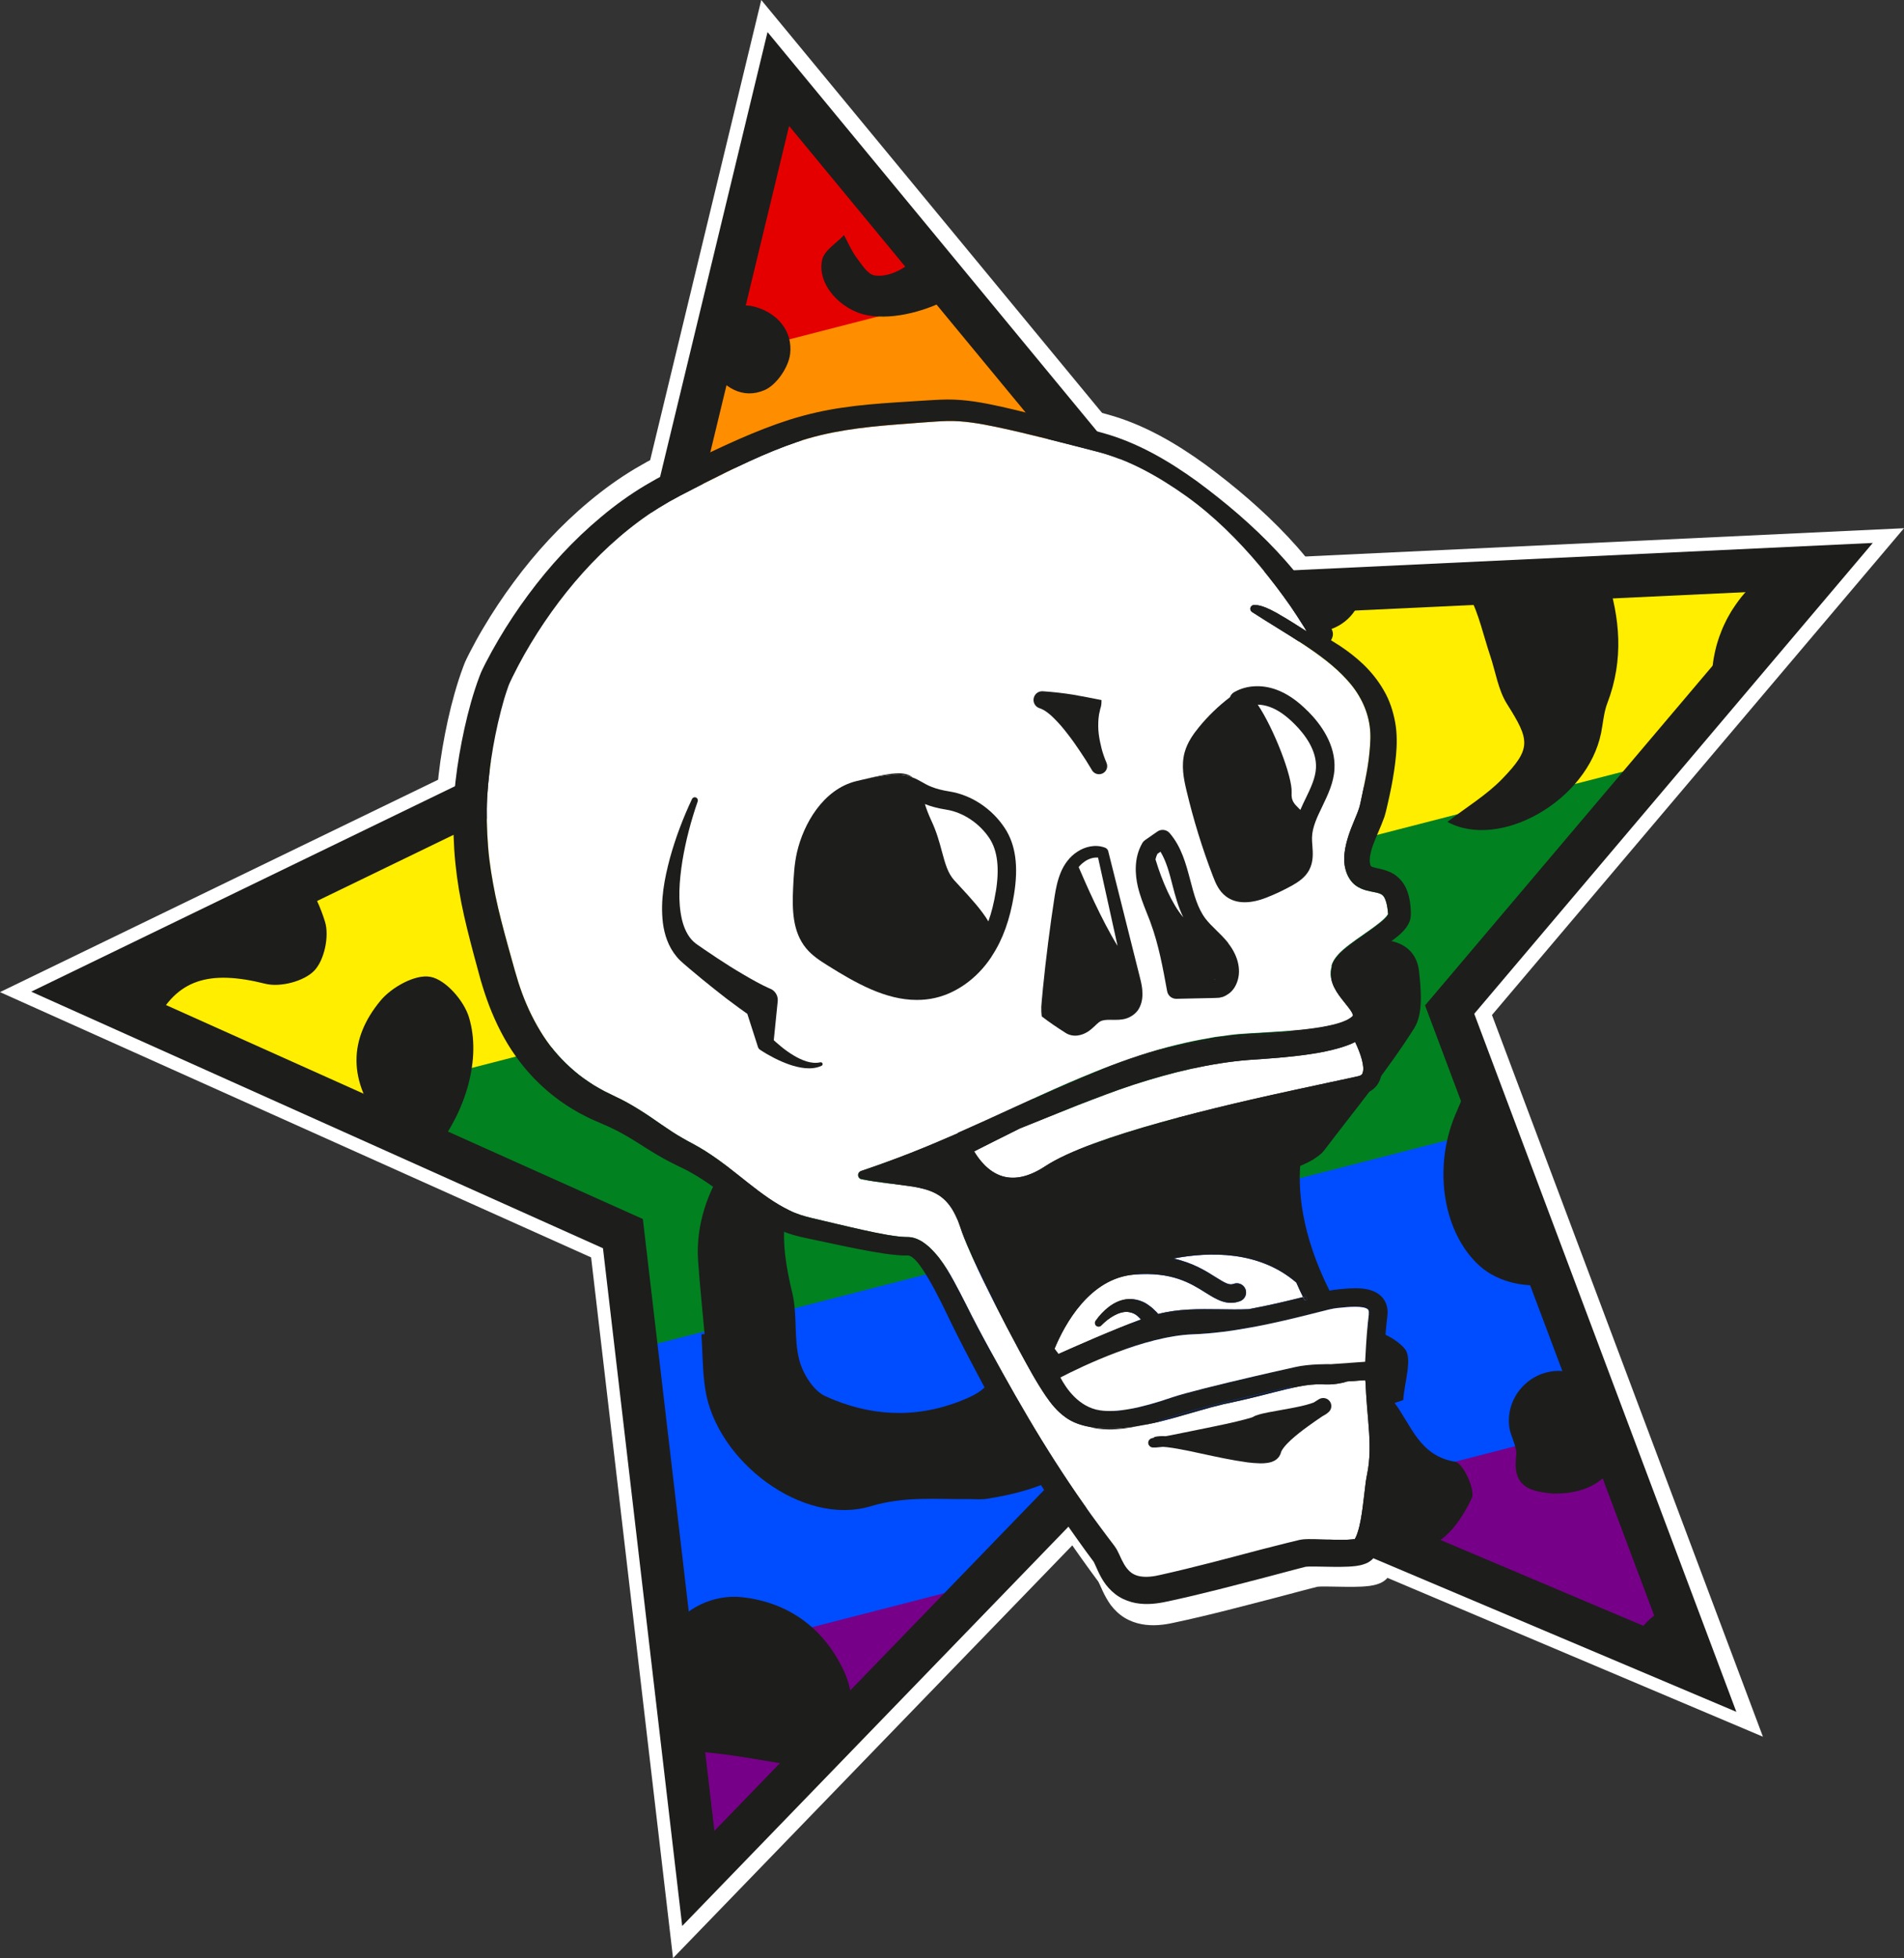
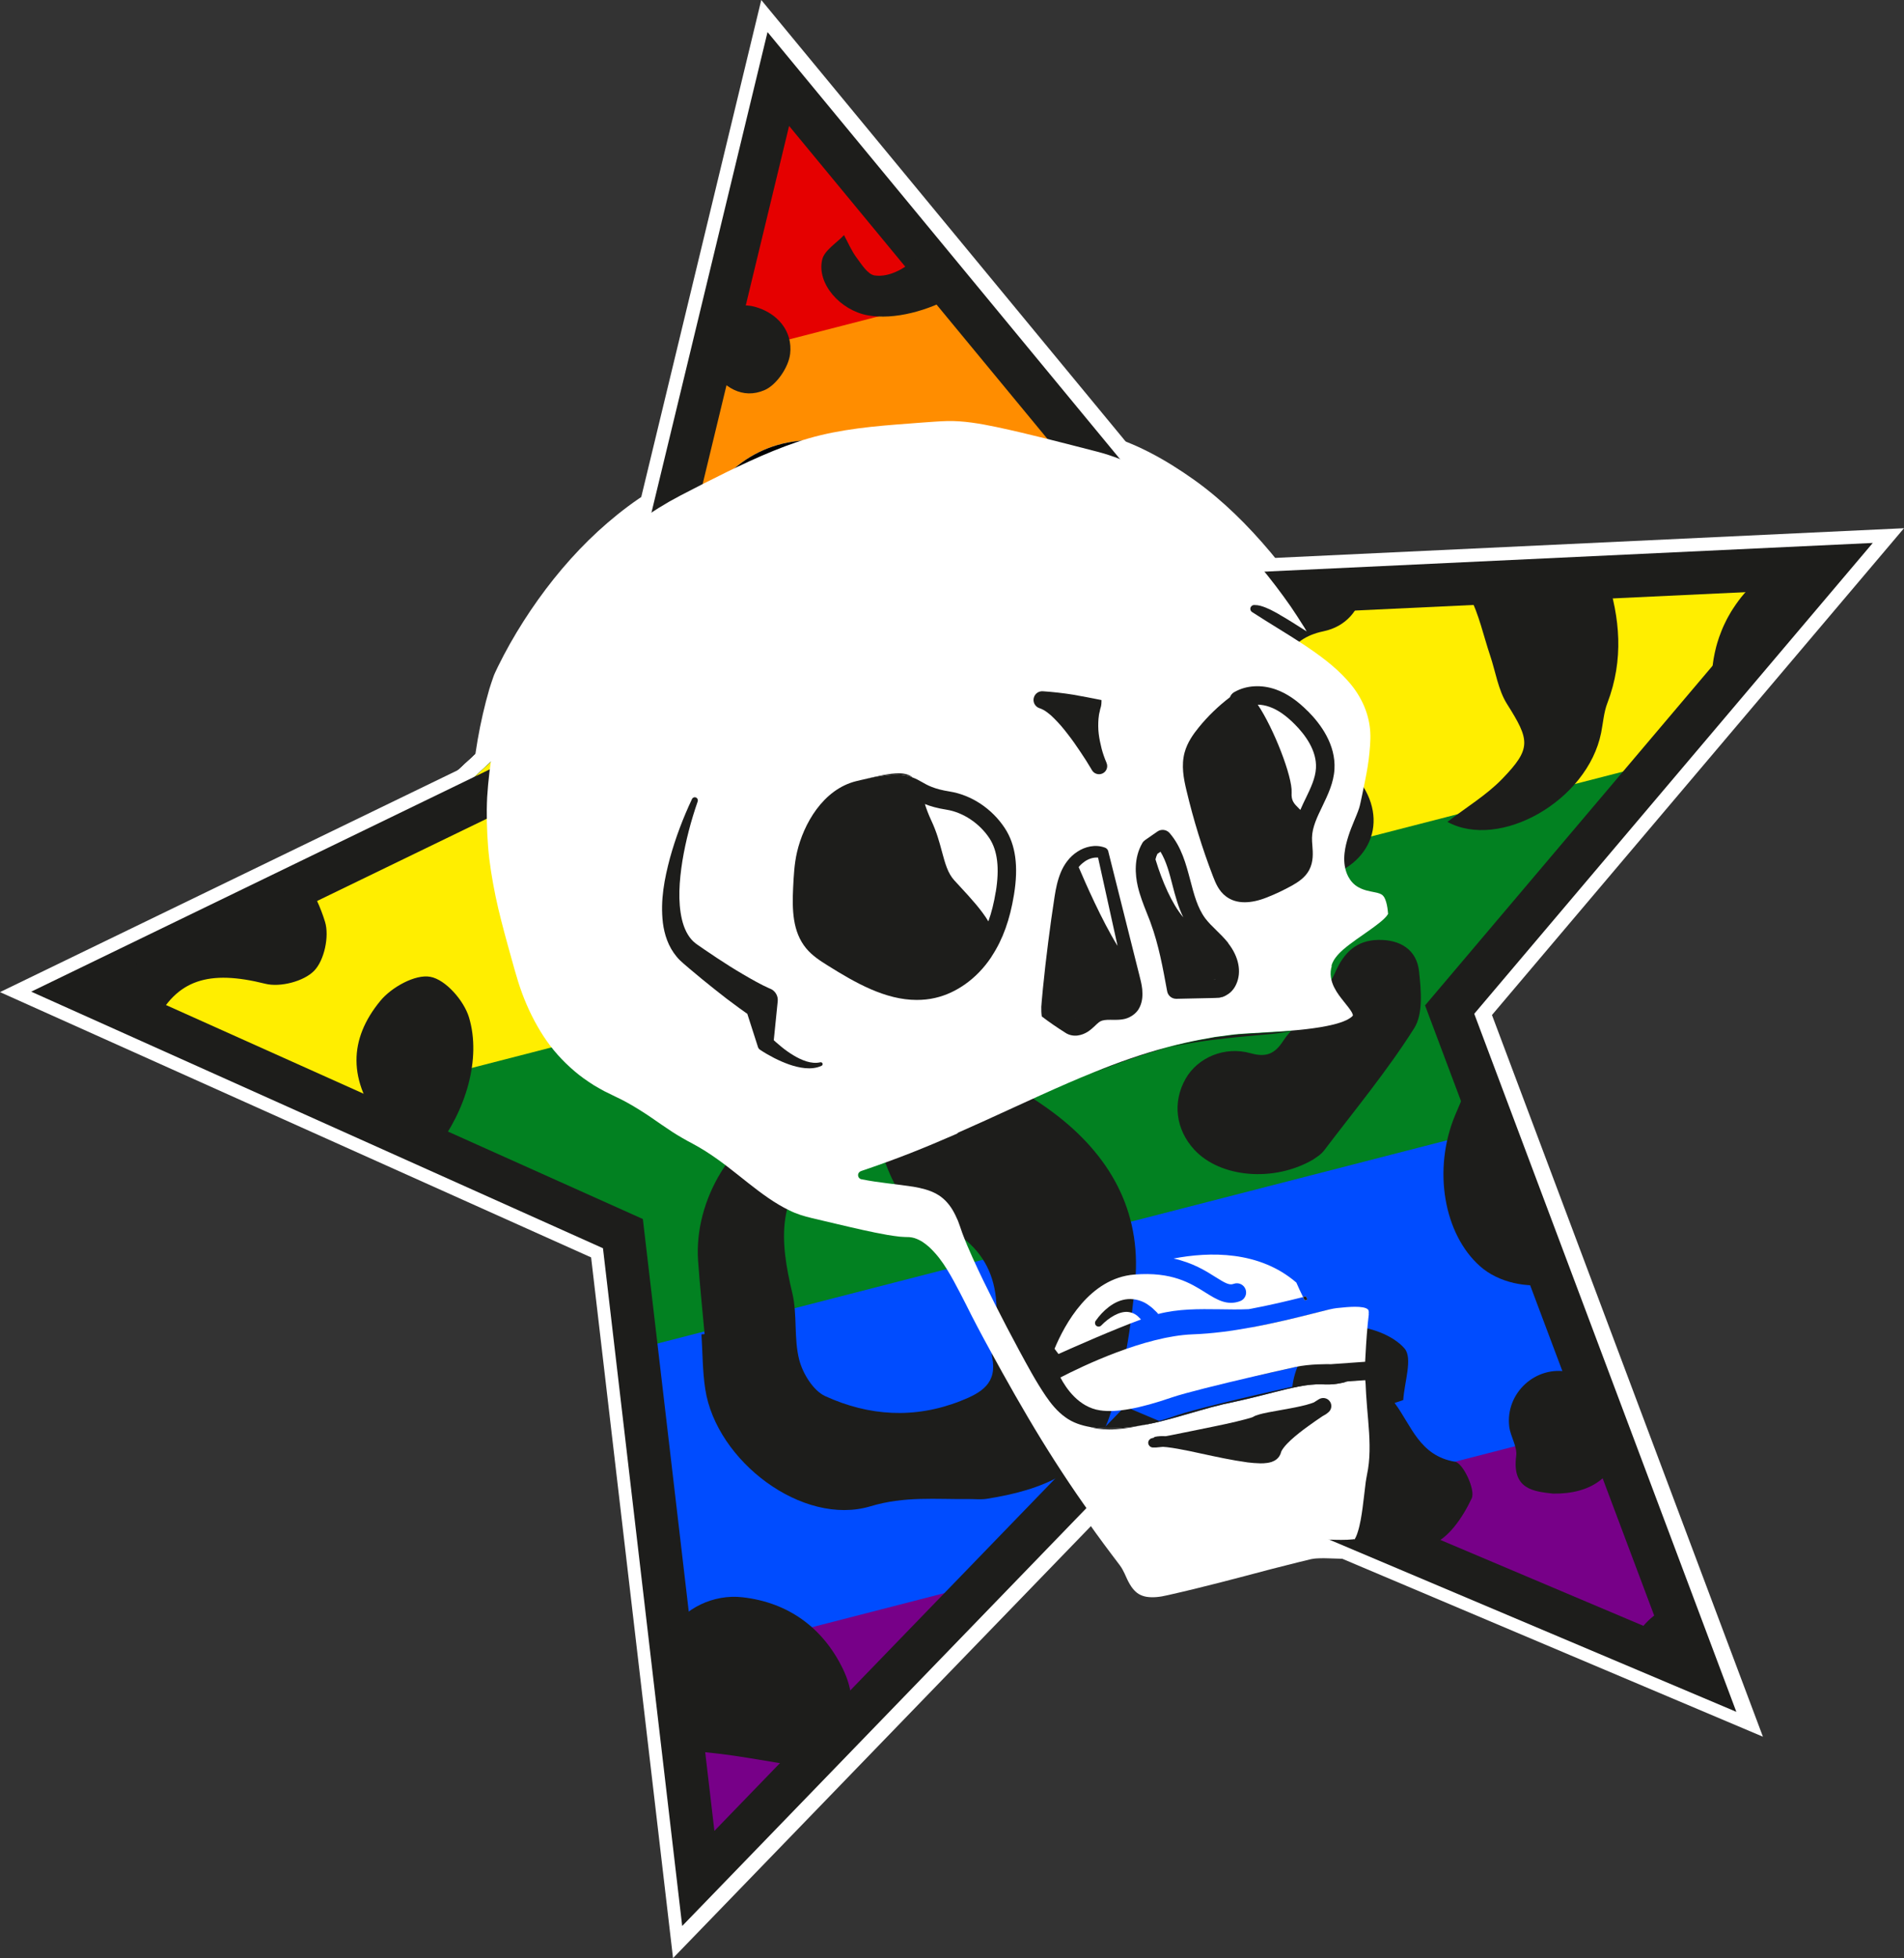
<svg xmlns="http://www.w3.org/2000/svg" id="Ebene_2" data-name="Ebene 2" width="386.69" height="397.54" viewBox="0 0 386.69 397.54">
  <rect x="0" y="0" width="386.69" height="397.54" fill="#333333" stroke="none" />
  <defs>
    <style>      .cls-1 {        clip-path: url(#clippath);      }      .cls-2 {        fill: none;      }      .cls-2, .cls-3, .cls-4, .cls-5, .cls-6, .cls-7, .cls-8, .cls-9, .cls-10, .cls-11 {        stroke-width: 0px;      }      .cls-12, .cls-8 {        fill: #fff;      }      .cls-13 {        clip-path: url(#clippath-1);      }      .cls-4 {        fill: #708;      }      .cls-5 {        fill: #1d1d1b;      }      .cls-6 {        fill: #e50000;      }      .cls-7 {        fill: #ff8d00;      }      .cls-9 {        fill: #fe0;      }      .cls-10 {        fill: #028121;      }      .cls-11 {        fill: #004cff;      }    </style>
    <clipPath id="clippath">
      <polyline class="cls-8" points="85.58 163.26 10.69 199.55 122.94 252.08 140.01 384.97 219.42 306.78 281.87 313.45 350.12 342.81 297.37 207.23 376.45 112.24 248.45 118.28 218.21 86.67 156.03 7.63 130.94 115.49 122.94 128.79" />
    </clipPath>
    <clipPath id="clippath-1">
      <polyline class="cls-2" points="89.11 164.42 16.68 199.53 125.24 250.33 141.76 378.87 218.57 303.24 278.97 309.69 344.98 338.09 293.96 206.95 370.45 115.08 246.64 120.92 217.39 90.34 157.25 13.9 132.99 118.22 125.24 131.08" />
    </clipPath>
  </defs>
  <g id="Ebene_1-2" data-name="Ebene 1">
    <g>
      <g>
        <polyline class="cls-12" points="85.58 163.26 10.69 199.55 122.94 252.08 140.01 384.97 219.42 306.78 281.87 313.45 350.12 342.81 297.37 207.23 376.45 112.24 248.45 118.28 218.21 86.67 156.03 7.63 130.94 115.49 122.94 128.79" />
        <g class="cls-1">
          <g>
            <path class="cls-8" d="M-174.27,82.4L558.38-106.1l98.29,382.03L-75.98,464.43-174.27,82.4Z" />
            <path class="cls-8" d="M-174.27,82.4L558.38-106.1l81.91,318.36L-92.36,400.76-174.27,82.4Z" />
            <path class="cls-8" d="M-174.27,82.4L558.38-106.1l65.53,254.69L-108.74,337.09l-65.53-254.69Z" />
            <path class="cls-8" d="M-174.27,82.4L558.38-106.1l49.15,191.02L-125.12,273.41l-49.15-191.02Z" />
            <path class="cls-8" d="M-174.27,82.4L558.38-106.1l32.76,127.34L-141.5,209.74l-32.76-127.34Z" />
            <path class="cls-8" d="M-174.27,82.4L558.38-106.1l16.38,63.67L-157.88,146.07l-16.38-63.67Z" />
          </g>
        </g>
      </g>
      <path class="cls-8" d="M386.69,107.24l-138.16,6.52L154.61,0l-34.61,143.27L0,201.42l120.05,53.86,16.64,142.26,95.14-98.32,126.21,53.37-55.03-146.52,83.68-98.83ZM288.65,313.03h-.96l-58.05-24.55-86.2,89.08-15.02-128.43-107.05-48.02,106.41-51.57,31.36-129.85,85.3,103.3,121.95-5.74-73.71,87.04,49.51,131.78-52.81-22.34-.72-.7Z" />
      <path class="cls-8" d="M141.41,273.3l-.67.06c.25,3.85.22,7.74.81,11.53,2.33,15.06,20.44,28.82,34.68,24.54,7.19-2.16,13.69-1.44,20.56-1.52,1.29-.02,2.6.15,3.86-.05,11.29-1.78,21.86-5.61,25.79-17.32,3.03-9.04,4.56-18.78,5.39-28.32,1.3-14.9-5.42-26.58-17.18-35.41-3.77-2.83-7.86-5.21-11.83-7.77-6.07-3.91-12.33-3.81-18.15.15-5.77,3.92-7.87,10.27-5.88,16.47,1.6,4.97,4.81,11.64,8.94,13.17,14.17,5.26,16.75,14.94,14.02,27.96-.09.41-.07.87.02,1.28,1.14,5.5-2.22,7.5-6.62,9.24-9.68,3.8-19.25,3.16-28.41-1.01-2.51-1.15-4.71-4.73-5.46-7.62-1.16-4.5-.38-9.5-1.46-14.03-2.62-10.94-3.57-21.08,6.79-29.06,1.3-1,1.69-5.79.72-6.57-2.01-1.59-5.69-2.92-7.87-2.13-11.96,4.31-20.31,18.14-19.4,31.05.36,5.12.91,10.24,1.37,15.35Z" />
      <path class="cls-8" d="M206.45,144.92c-.67-24.37-9.41-40.83-25.35-53.6-6.18-4.96-13.39-6.54-21.2-5.36-11.62,1.75-20.26,11.52-19.88,22.45.36,10.36,6.63,15.6,20.09,17.03,1.58.17,3.78.72,4.5,1.85,6.93,10.86,18.25,19.78,16.75,34.52-.45,4.45-2.87,8.67-4.06,13.08-.52,1.91-.88,4.37-.08,5.96.56,1.1,3.58,2.01,4.9,1.49,8.3-3.31,16.28-7.53,19.22-16.71,2.52-7.88,4-16.09,5.11-20.7Z" />
      <path class="cls-8" d="M173.72,174.67c.03,8.08-6.14,13.25-16.21,13.62-.86.03-1.72,0-2.58,0-19.01-.08-33.76-10.34-40.49-28.11-.98-2.59-1.99-5.16-2.96-7.76l12.4-6.01,7.3-30.24c.97.14,1.96.37,2.98.7,2.85.93,6.45,3.6,7.11,6.14.66,2.58-1.05,7.01-3.21,8.81-4.58,3.78-4.97,6.96-2.87,12.45,4.16,10.83,10.12,18.04,22.74,18.09,10.08.05,15.76,4.89,15.77,12.3Z" />
      <path class="cls-8" d="M365.37,112.77h-.01s-.08.05-.1.08c-.21.16-.41.3-.61.44-.59.44-1.16.89-1.72,1.37-.01.01-.04.03-.05.04-.22.18-.41.36-.62.56-.26.23-.5.46-.75.7-.28.26-.56.54-.81.81-.34.35-.66.71-.97,1.07-.25.28-.49.58-.74.88-.04.05-.08.1-.12.15-.27.35-.54.7-.8,1.07-.04.05-.08.1-.12.16-.22.31-.43.62-.63.94-.25.37-.48.75-.7,1.14-.25.41-.48.84-.7,1.26-.18.36-.36.72-.53,1.08h0c-.19.41-.36.83-.53,1.24-.15.37-.3.76-.44,1.15-.03.08-.05.14-.08.21-.13.36-.25.74-.36,1.12-.14.48-.27.97-.39,1.47-.1.4-.18.8-.26,1.21-.09.44-.17.89-.23,1.36-.04.31-.09.62-.12.93,0,.03-.01.06-.01.09,0,.04-.01.08-.01.12v.06c-.01.08-.01.17-.03.26s-.03.17-.03.26c-.03.35-.05.7-.06,1.05-.03.46-.04.94-.04,1.41,0,1.17.06,2.36.21,3.56l23.5-27.76-11.16.53Z" />
      <path class="cls-8" d="M59.41,197.03c-2.17,2.23-7.15,3.51-10.27,2.72-11.81-2.94-18.62-.93-23.19,8.35l-15.25-6.84,47.13-22.84c1.61,2.45,2.92,5.24,3.87,8.34.93,3.03-.15,8.09-2.28,10.27Z" />
      <path class="cls-8" d="M206.45,144.92c-1.11,4.61-2.59,12.82-5.11,20.7-2.94,9.18-10.92,13.41-19.22,16.71-1.32.52-4.34-.39-4.9-1.49-.8-1.58-.44-4.05.08-5.96,1.2-4.41,3.61-8.63,4.06-13.08,1.5-14.74-9.82-23.66-16.75-34.52-.72-1.13-2.92-1.68-4.5-1.85-13.46-1.42-19.73-6.66-20.09-17.03-.38-10.93,8.26-20.7,19.88-22.45,7.81-1.18,15.01.4,21.2,5.36,15.94,12.77,24.68,29.23,25.35,53.6Z" />
      <path class="cls-8" d="M319.45,262.71c-5.29,1.03-11.36-.22-15.25-3.68-7.55-6.7-10-20.24-5.2-31.72,1.24-2.93,2.45-5.9,3.9-8.71l16.56,44.11Z" />
      <path class="cls-8" d="M171.82,354.74l-10.05,10.39v-1.06c-7.56-1.12-15.09-2.72-22.69-3.21-.67-.04-1.37.1-2.08.4l-2.99-25.55c3.29-4.89,9.19-7.86,15.34-7.18,9.56,1.07,16.84,6.35,21.05,14.96,1.91,3.91,2.34,7.68,1.42,11.25Z" />
      <path class="cls-8" d="M271.29,177.53c-3.01.85-6.4.96-9.54.63-15.32-1.57-31.75-20.37-31.49-37.62,2.04-9.43,3.7-20.22,10.7-28.86l5.52,6.69,33.32-1.57c-.9,4.53-3.69,7.98-8.48,8.97-7.5,1.55-9.24,7.18-9.06,12.74.12,3.36,3.86,6.87,6.53,9.78,2.41,2.65,5.87,4.32,8.38,6.9,8.17,8.36,5.34,19.17-5.89,22.34Z" />
      <path class="cls-8" d="M173.72,174.67c.03,8.08-6.14,13.25-16.21,13.62-.86.03-1.72,0-2.58,0-19.01-.08-33.76-10.34-40.49-28.11-.98-2.59-1.99-5.16-2.96-7.76l12.4-6.01,7.3-30.24c.97.14,1.96.37,2.98.7,2.85.93,6.45,3.6,7.11,6.14.66,2.58-1.05,7.01-3.21,8.81-4.58,3.78-4.97,6.96-2.87,12.45,4.16,10.83,10.12,18.04,22.74,18.09,10.08.05,15.76,4.89,15.77,12.3Z" />
      <path class="cls-8" d="M269.23,236.62c-8.38,4.91-19.62,3.79-25-2.01-3.94-4.25-4.64-10.01-1.83-14.92,2.53-4.42,8.14-6.87,13.63-5.34,3.3.92,5.1.13,6.9-2.67,1.49-2.31,3.88-4.04,5.58-6.25,1.96-2.55,4.02-5.17,5.29-8.07,1.81-4.12,4.41-6.7,9.01-6.8,4.61-.1,8.1,2.03,8.6,6.61.43,3.96.9,8.91-1.03,11.96-5.66,8.95-12.49,17.19-18.92,25.66-.72.94-1.87,1.56-2.22,1.84Z" />
      <path class="cls-8" d="M330.95,140.85c-.75,1.95-.89,4.14-1.3,6.22-2.87,14.3-21.32,24.68-32.28,18.7,4.01-3.1,8.2-5.61,11.49-9.01,6.21-6.41,5.85-8.12,1.02-15.75-1.86-2.96-2.39-6.75-3.54-10.16-1.41-4.18-2.34-8.62-4.34-12.51-.43-.83-.79-1.69-1.07-2.56l29.9-1.41c2.74,8.5,3.63,17.26.12,26.46Z" />
      <path class="cls-8" d="M286.28,287.75c3.54,4.74,5.22,11.08,12.7,12.33,1.67.28,4.32,5.9,3.5,7.66-1.81,3.88-5.02,8.72-8.62,9.73-4.02,1.12-10.78-.05-13.38-2.91-5.91-6.53-11.05-14.25-14.55-22.34-4.02-9.31,2.37-20.51,10.97-20.56,3.94-.02,9.03,1.83,11.47,4.66,1.74,2.02-.06,7.1-.27,10.81-.61.2-1.21.41-1.82.61Z" />
      <path class="cls-8" d="M84.9,234.56l-10.97-4.93c-7.58-9.51-7.2-18.27-.62-26.28,2.34-2.85,7.36-5.65,10.52-5.05,3.2.59,7.03,4.98,8.09,8.48,2.66,8.74-.68,19.73-7.02,27.77Z" />
      <path class="cls-8" d="M350.12,344.33l-14.09-5.96c.12-.25.25-.48.37-.72,1.96-3.6,4.92-6.36,8.45-7.34l5.27,14.03Z" />
      <path class="cls-8" d="M194.26,55.13c-5.91,3.42-13.07,5.32-18.6,4.32-5.78-1.05-10.76-6.65-9.59-11.68.45-1.96,2.99-3.46,4.58-5.16.85,1.57,1.56,3.28,2.62,4.7,1.07,1.45,2.36,3.55,3.79,3.77,3.19.48,7-1.6,9.87-4.81l7.32,8.87Z" />
      <path class="cls-8" d="M319.57,306.78c-3.95-.45-8.69-.81-7.75-7.91.26-1.95-1.2-4.06-1.46-6.14-.86-7.07,5.58-12.94,12.46-11.48,6.04,1.28,11.38,9.26,10.52,15.71-.82,6.17-5.73,9.92-13.76,9.83Z" />
      <path class="cls-8" d="M114.44,208.66c-1.58.21-2.75.71-3.67.42-1.61-.51-3.07-1.49-4.6-2.27,1.13-1.02,2.13-2.31,3.43-3.01,2.44-1.31,4.98-2.6,7.63-3.29,2.61-.67,5.62-1.35,8.08-.67,4.71,1.31,7.99,5.07,7.41,9.96-.33,2.78-2.86,6.48-5.35,7.55-4.62,1.99-8.69-.56-11.37-4.78-.66-1.04-.94-2.32-1.56-3.91Z" />
      <path class="cls-8" d="M159.34,67.6c-.34,2.77-2.87,6.48-5.36,7.55-4.62,2-8.69-.55-11.37-4.78-.09-.14-.17-.28-.26-.44l2.89-11.96c2.25-.53,4.66-.89,6.69-.32,4.71,1.3,7.99,5.06,7.41,9.95Z" />
      <g>
        <path class="cls-8" d="M267.05,265.53c-3.1.77-7.1,1.74-11.41,2.53-2.09.09-4.13.05-6.1.03-4.41-.05-8.61-.12-12.91.99-.08-.1-.15-.21-.25-.31-.57-.5-1.01-1.05-1.66-1.47-1.17-.93-2.89-1.47-4.45-1.34-1.59.13-2.93.83-4.01,1.65-1.1.85-1.97,1.79-2.76,2.93-.21.3-.17.71.1.98.3.28.79.28,1.07-.03l.04-.04c1.56-1.61,3.78-2.99,5.6-2.8.89.12,1.68.46,2.34,1.2.13.1.25.25.36.39-5.61,2.05-14.02,5.76-17.32,7.24-.28-.36-.55-.74-.83-1.1,2.14-5.16,7.38-14.83,16.76-15.58,7.9-.63,11.8,1.82,14.93,3.78,2.32,1.46,4.5,2.83,7.27,1.79,1.01-.37,1.51-1.48,1.14-2.49-.37-1.01-1.48-1.51-2.49-1.14-.89.34-1.72-.1-3.85-1.45-2.04-1.29-4.75-2.98-8.76-3.87,7.54-1.45,17.98-1.68,25.77,5.05.44.99.9,2.01,1.42,3.05Z" />
        <path class="cls-8" d="M267.97,266.06c-.18.05-.37.1-.57.15-.13-.23-.25-.46-.35-.68.21-.05.4-.1.59-.15l.32.68Z" />
        <path class="cls-8" d="M269.11,269c-3.34.84-7.95,2-13.01,2.92,7.58-.32,14.89-2.7,15.2-2.8.48-.15.88-.5,1.1-.94-.92.22-2.05.52-3.29.83Z" />
      </g>
      <g>
        <path class="cls-8" d="M279.57,218.52c-.09.22-.23.46-.83.62-.97.23-3.08.68-6.01,1.3-1.74.37-3.76.8-5.99,1.29-.06,0-.14.03-.22.04-16.42,3.54-43.83,9.87-53.57,16.27-3.37,2.22-6.41,2.92-9.07,2.09-2.92-.9-4.87-3.5-5.87-5.19,1.99-1.01,5.51-2.79,9.6-4.81,4.07-1.63,8.1-3.28,12.13-4.87,3.92-1.51,7.81-3.02,11.76-4.31,3.96-1.28,7.92-2.41,11.95-3.3,3.99-.88,8.12-1.56,12.11-1.88,4.18-.28,8.48-.57,12.8-1.2,2.17-.31,4.34-.72,6.56-1.38,1.02-.31,2.05-.66,3.1-1.19,1.15,2.39,2.09,5.23,1.56,6.52Z" />
        <path class="cls-8" d="M264.82,209.67c.96-.08,1.91-.17,2.85-.28,2.03-.25,4.03-.54,5.89-1.01.93-.23,1.82-.52,2.57-.86.19-.09.37-.18.53-.28-2.41.54-7.56,1.69-11.83,2.44ZM228.06,216.3c-1.47.59-3.17,1.33-5.02,2.17,5.11-2.08,10.36-3.95,15.77-5.37-3.67.77-7.32,1.81-10.75,3.2Z" />
      </g>
      <g>
        <g>
          <path class="cls-8" d="M277.99,316.32s-.05.04-.1.06c-.04.04-.08.05-.09.05.01,0,.01-.03.03-.04.01-.01.03-.04.05-.06.04-.01.08-.01.12-.01Z" />
          <path class="cls-8" d="M194.35,231.25c-3.23,1.41-6.47,2.77-9.74,4.07-3.39,1.33-6.83,2.57-10.3,3.74l-.1.04c-.31.12-.54.39-.59.74v.09c0,.45.32.84.77.89,3.63.74,7.32,1.01,10.83,1.55,1.74.3,3.42.71,4.84,1.5,1.43.77,2.56,1.96,3.41,3.39.43.71.79,1.48,1.12,2.27.34.83.55,1.59.89,2.52.66,1.78,1.38,3.47,2.14,5.14,1.51,3.36,3.12,6.62,4.76,9.89,1.65,3.27,3.34,6.49,5.07,9.71,1.74,3.21,3.46,6.44,5.59,9.58,1.07,1.56,2.34,3.16,4.09,4.41,1.52,1.12,3.37,1.72,5.11,2.03h.03c.25.05.49.09.72.12,2,.25,3.88.22,5.79.09,1.43-.09,2.85-.27,4.25-.52.06,0,.13-.01.19-.04.4-.06.8-.14,1.2-.22,3.7-.74,7.23-1.85,10.7-2.83,1.74-.5,3.46-.98,5.18-1.38,1.68-.37,3.56-.75,5.34-1.19,3.59-.84,7.11-1.87,10.51-2.53,1.69-.32,3.36-.53,4.92-.45.31,0,.98.05,1.51.03.55-.01,1.1-.06,1.63-.14.76-.12,1.48-.28,2.18-.48l3.7-.26c.01.09.03.19.04.3.04.37.06.77.08,1.17l.08,1.42c.22,3.74.7,7.33.72,10.76.03,1.7-.06,3.38-.32,4.99l-.23,1.23c-.12.56-.18,1.03-.26,1.51l-.34,2.76c-.21,1.79-.43,3.56-.74,5.23-.17.83-.34,1.64-.57,2.36-.19.67-.46,1.32-.67,1.61-.12.03-.28.05-.45.06-.68.08-1.54.1-2.39.1-1.72,0-3.51-.1-5.39-.14-.48-.01-.96-.03-1.47-.01-.54.03-1.02,0-1.91.18l-2.75.67-5.3,1.34c-7.03,1.86-14.03,3.73-21.04,5.3-1.65.4-3.07.53-4.3.34-1.23-.22-2.05-.71-2.84-1.7-.39-.49-.74-1.1-1.1-1.83l-.55-1.21c-.23-.45-.44-.96-.98-1.69-1.08-1.43-2.18-2.87-3.24-4.31-4.28-5.78-8.27-11.78-12.05-17.93-3.77-6.16-7.33-12.45-10.8-18.82-1.77-3.21-3.42-6.32-5.05-9.6-.83-1.63-1.66-3.27-2.57-4.9-.9-1.64-1.86-3.28-3.06-4.84-.62-.79-1.29-1.54-2.08-2.27-.81-.72-1.74-1.46-3.1-1.9-.34-.09-.7-.18-1.08-.21l-.81-.03c-.36,0-.79-.05-1.2-.08-.84-.09-1.7-.22-2.57-.36-3.48-.61-7.01-1.45-10.53-2.27l-5.34-1.26c-1.7-.41-3.19-.85-4.71-1.61-3.01-1.43-5.81-3.51-8.62-5.73-2.83-2.22-5.69-4.61-8.97-6.69-.81-.53-1.66-1.01-2.54-1.48-.84-.45-1.55-.81-2.3-1.26-1.5-.85-2.93-1.81-4.4-2.83-2.9-2.04-6.21-4.28-9.74-5.91l-2.34-1.15c-.74-.39-1.45-.83-2.18-1.24-1.39-.9-2.76-1.83-4.01-2.92-2.52-2.13-4.72-4.58-6.53-7.36-1.79-2.77-3.29-5.78-4.48-8.97-.59-1.59-1.1-3.23-1.56-4.88l-1.46-5.23c-.96-3.47-1.87-6.92-2.58-10.35-.7-3.45-1.28-6.87-1.55-10.34-.27-3.43-.36-7.02-.19-10.42.44-6.89,1.68-14.03,3.6-20.68.26-.81.52-1.65.79-2.39.17-.59.63-1.46.98-2.22.76-1.56,1.59-3.11,2.45-4.65,1.74-3.07,3.64-6.05,5.69-8.92,4.1-5.74,8.81-11.06,14.13-15.63,2.65-2.28,5.46-4.39,8.41-6.25l2.25-1.33,2.3-1.25,4.84-2.49c6.45-3.25,12.92-6.45,19.58-8.71,6.63-2.27,13.64-3.11,20.87-3.68l5.42-.41c1.83-.13,3.61-.28,5.32-.32,3.37-.08,6.8.52,10.31,1.25,7.02,1.48,14.07,3.36,21.1,5.16,6.71,1.72,12.97,5.25,18.77,9.37,5.79,4.14,10.89,9.23,15.46,14.66,2.28,2.74,4.43,5.55,6.44,8.44.9,1.32,1.76,2.65,2.61,3.99.09.14.18.27.27.41.17.3.34.58.52.88l-2.98-1.88c-.83-.52-1.65-1.02-2.49-1.5-.39-.25-.79-.46-1.19-.68-.63-.35-1.29-.68-1.99-.96-.68-.26-1.39-.53-2.32-.53h-.06c-.26,0-.52.13-.67.37-.25.36-.13.86.23,1.1l.12.08c3.52,2.3,7.14,4.4,10.57,6.66,3.41,2.26,6.7,4.66,9.25,7.51,2.59,2.81,4.27,6.13,4.76,9.68.26,1.79.15,3.57-.04,5.58-.18,1.95-.52,3.92-.92,5.91l-.62,3.01c-.22.98-.44,2.17-.65,2.77-.54,1.65-1.54,3.64-2.23,5.82-.35,1.11-.67,2.28-.81,3.6s-.1,2.84.52,4.38c.3.75.88,1.68,1.68,2.31.8.65,1.65.94,2.32,1.14,1.37.36,2.27.44,2.83.66.53.21.71.36,1.02.85.27.5.5,1.28.63,2.14.06.41.12.85.14,1.29-.01.03-.04.06-.06.1-.27.46-.97,1.14-1.69,1.72-1.48,1.2-3.24,2.35-4.97,3.59-.88.63-1.76,1.28-2.65,2.04-.44.39-.88.8-1.32,1.32-.44.53-.92,1.12-1.2,2.14l.06.03c-.23.75-.3,1.6-.18,2.37.12.79.37,1.48.67,2.1.61,1.23,1.37,2.14,2.04,2.99.67.84,1.32,1.63,1.68,2.26.17.32.25.58.23.66-.01.09-.03.01-.08.1-.06.12-.39.39-.84.65-.15.1-.34.19-.53.28-.75.35-1.64.63-2.57.86-1.86.46-3.86.76-5.89,1.01-.94.12-1.9.21-2.85.28-3.16.27-6.38.41-9.64.62-1.05.08-2.25.14-3.3.3l-3.24.43c-2.14.37-4.28.76-6.4,1.25-1.15.26-2.28.54-3.42.84-5.41,1.42-10.66,3.29-15.77,5.37-1.76.71-3.5,1.43-5.21,2.18-7.82,3.39-15.42,7.05-23.13,10.43l-.12.05s-.09.04-.14.08c.08-.05.18-.08.26-.12" />
          <path class="cls-8" d="M284.96,185.14s-.01.05-.01.09v-.06s.01-.03.01-.03Z" />
        </g>
        <g>
          <path class="cls-8" d="M276.38,283.25c-.7.19-1.42.36-2.18.48-.53.08-1.07.13-1.63.14-.53.03-1.2-.03-1.51-.03-1.56-.08-3.23.13-4.92.45-3.39.66-6.92,1.69-10.51,2.53-1.78.44-3.67.81-5.34,1.19-1.72.4-3.43.88-5.18,1.38-3.47.98-6.99,2.09-10.7,2.83-.4.08-.8.15-1.2.22,2.26-.49,4.76-1.21,7.52-2.17,2.99-1.03,12.31-3.33,25.67-6.31,2.66-.59,6.47-.48,6.49-.48h.21l3.27-.23Z" />
          <path class="cls-8" d="M280.19,277.46c-.04.61-.06,1.16-.09,1.64l-7.15.5c-.7-.01-4.48-.08-7.47.59-2.46.54-5.51,1.24-8.66,1.96,2.75-.76,5.51-1.57,8.47-2.22,1.86-.39,3.83-.7,5.91-.65.59,0,.84.03,1.21,0,.36-.01.72-.06,1.08-.12.74-.13,1.5-.34,2.31-.61.81-.26,1.64-.58,2.75-.88.46-.1.98-.23,1.64-.23Z" />
          <path class="cls-8" d="M264.82,209.67c-1.69.3-3.24.53-4.44.65l-2.56.23c-5.47.49-12.25,1.1-19.01,2.56,1.14-.3,2.27-.58,3.42-.84,2.12-.49,4.26-.88,6.4-1.25l3.24-.43c1.06-.15,2.26-.22,3.3-.3,3.27-.21,6.48-.35,9.64-.62Z" />
          <path class="cls-8" d="M194.7,231.09c-.08.04-.18.06-.26.12-.01,0-.01.01-.03.01l-.06.03" />
-           <path class="cls-8" d="M289.6,183.28c-.13-1.2-.37-2.49-1.05-3.86-.35-.67-.84-1.36-1.47-1.94-.62-.58-1.37-1.02-2.06-1.29-1.41-.57-2.61-.68-3.24-.9-.32-.1-.46-.19-.48-.22-.01-.04-.01-.01-.09-.23-.35-.84-.08-2.54.57-4.28.65-1.78,1.54-3.54,2.36-5.83.44-1.38.55-2.26.83-3.32.23-1.03.46-2.08.66-3.12.4-2.12.75-4.27.96-6.48.21-2.16.25-4.59-.18-6.92-.43-2.35-1.19-4.67-2.39-6.71-1.17-2.06-2.66-3.88-4.28-5.45-2.12-2.01-4.41-3.65-6.8-5.07.67-1.16.39-1.94-.03-2.61-.4-.86-.86-1.69-1.3-2.53-.9-1.66-1.9-3.27-2.97-4.81-2.1-3.11-4.5-5.99-7.05-8.71-5.1-5.43-10.78-10.25-16.75-14.66-6-4.34-12.57-8.21-19.97-10.22-7.05-1.91-14.04-3.86-21.24-5.49-3.59-.79-7.37-1.52-11.29-1.48-1.94.03-3.77.17-5.58.27l-5.47.35c-3.65.25-7.33.54-11.03,1.1-3.7.54-7.42,1.38-11.01,2.52-7.19,2.3-13.85,5.49-20.43,8.65l-4.92,2.43-2.52,1.3-2.47,1.42c-3.25,1.95-6.32,4.17-9.21,6.58-5.81,4.83-10.92,10.39-15.37,16.42-2.23,3.01-4.3,6.13-6.21,9.36-.96,1.61-1.87,3.27-2.74,4.96-.43.88-.85,1.61-1.26,2.75-.37.97-.67,1.86-.97,2.77-1.17,3.64-2.05,7.28-2.77,10.96-.71,3.68-1.28,7.38-1.57,11.2-.26,3.87-.23,7.58,0,11.4.25,3.79.76,7.58,1.5,11.27.74,3.69,1.66,7.29,2.61,10.84l1.43,5.29c.54,1.85,1.14,3.68,1.83,5.5,1.41,3.61,3.16,7.16,5.46,10.4,2.28,3.25,5.07,6.18,8.22,8.61,1.56,1.24,3.24,2.3,4.96,3.29.86.45,1.74.92,2.62,1.34l2.62,1.15c3.15,1.29,5.98,3.03,9.1,5.03,1.56.99,3.21,1.97,4.92,2.87.83.44,1.76.86,2.53,1.25.75.36,1.5.74,2.23,1.17,2.96,1.68,5.78,3.87,8.76,6.03,2.98,2.16,6.13,4.35,9.77,5.91,1.77.81,3.82,1.33,5.68,1.7l5.3,1.12c3.57.76,7.15,1.51,10.85,2.06.93.13,1.86.25,2.84.32.49.04.97.08,1.52.06h.54c.08,0,.17.04.26.05.4.12.94.52,1.43,1.07.5.54.98,1.2,1.43,1.9,1.83,2.8,3.46,6.03,5.02,9.28,1.55,3.25,3.25,6.61,4.94,9.8,3.38,6.47,6.88,12.91,10.61,19.22,3.74,6.31,7.72,12.52,12,18.49,1.06,1.51,2.16,2.98,3.25,4.47,0,0,.18.32.34.68l.57,1.26c.43.92.96,1.91,1.66,2.87.72.94,1.65,1.86,2.75,2.53,1.1.68,2.32,1.11,3.5,1.33,2.36.44,4.65.12,6.53-.3,7.2-1.52,14.27-3.42,21.31-5.24l5.25-1.39,2.56-.66s.44-.06.81-.06h1.24c1.76.01,3.6.09,5.52.06.97-.01,1.94-.04,3.06-.18.58-.09,1.16-.17,2.01-.5.27-.12.45-.18.79-.4.35-.23.48-.37.66-.54.34-.32.59-.65.8-.94.81-1.24,1.12-2.3,1.43-3.32.28-1.02.48-1.99.65-2.96.31-1.91.5-3.77.68-5.59l.27-2.67c.04-.41.1-.84.15-1.17l.25-1.46c.28-1.99.34-3.96.28-5.89-.13-3.85-.7-7.49-.97-11l-.09-1.3c-.04-.5-.08-1.02-.15-1.55-.08-.54-.17-1.1-.36-1.72-.13-.41-.28-.86-.58-1.36.09-2.23.34-6.74.76-10.03.27-2.13-.52-3.43-1.23-4.16-2.18-2.23-6.22-1.81-9.16-1.5l-.53.06c-.34.03-.75.1-1.23.19-11.86-23.75-3.38-37.61-2.28-39.25h0c1.16-.26,2.25-.49,3.24-.7,2.98-.63,5.12-1.08,6.16-1.34,1.66-.43,2.88-1.43,3.47-2.92,1.29-3.17-.66-7.81-2.03-10.43.19-.25.36-.53.53-.83.44-.84.62-2,.44-2.97-.19-.96-.58-1.68-.96-2.26-.76-1.16-1.56-1.95-2.26-2.71-.7-.75-1.3-1.47-1.7-2.12-.4-.66-.52-1.11-.44-1.63h.06s.15-.25.4-.5c.26-.27.59-.56.96-.84.74-.57,1.55-1.12,2.41-1.66,1.72-1.11,3.54-2.16,5.37-3.5.92-.7,1.85-1.38,2.79-2.63.23-.32.45-.7.65-1.16.1-.22.17-.53.23-.79.05-.28.08-.67.08-.9-.01-.58-.04-1.17-.09-1.78ZM274.19,267.84l.54-.05c1.54-.17,5.12-.54,6,.35.15.17.21.49.14.96-.34,2.65-.55,5.95-.68,8.38-.04.61-.06,1.16-.09,1.64l-7.15.5c-.7-.01-4.48-.08-7.47.59-2.46.54-5.51,1.24-8.66,1.96-.09.03-.18.05-.27.06-6.85,1.6-14.16,3.38-17.06,4.38-6.7,2.31-11.6,3.2-15,2.71-4.5-.65-7.19-4.66-8.36-6.9,4.49-2.32,17.67-8.67,27.79-9.06,4.07-.14,8.26-.71,12.17-1.43h.03c5.06-.92,9.67-2.08,13.01-2.92,1.24-.31,2.37-.61,3.29-.83.79-.18,1.41-.3,1.78-.34ZM267.05,265.53c.21-.05.4-.1.59-.15l.32.68c-.18.05-.37.1-.57.15-.13-.23-.25-.46-.35-.68-3.1.77-7.1,1.74-11.41,2.53-2.09.09-4.13.05-6.1.03-4.41-.05-8.61-.12-12.91.99-.08-.1-.15-.21-.25-.31-.57-.5-1.01-1.05-1.66-1.47-1.17-.93-2.89-1.47-4.45-1.34-1.59.13-2.93.83-4.01,1.65-1.1.85-1.97,1.79-2.76,2.93-.21.3-.17.71.1.98.3.28.79.28,1.07-.03l.04-.04c1.56-1.61,3.78-2.99,5.6-2.8.89.12,1.68.46,2.34,1.2.13.1.25.25.36.39-5.61,2.05-14.02,5.76-17.32,7.24-.28-.36-.55-.74-.83-1.1,2.14-5.16,7.38-14.83,16.76-15.58,7.9-.63,11.8,1.82,14.93,3.78,2.32,1.46,4.5,2.83,7.27,1.79,1.01-.37,1.51-1.48,1.14-2.49-.37-1.01-1.48-1.51-2.49-1.14-.89.34-1.72-.1-3.85-1.45-2.04-1.29-4.75-2.98-8.76-3.87,7.54-1.45,17.98-1.68,25.77,5.05.44.99.9,2.01,1.42,3.05ZM279.57,218.52c-.09.22-.23.46-.83.62-.97.23-3.08.68-6.01,1.3-1.74.37-3.76.8-5.99,1.29-.06,0-.14.03-.22.04-16.42,3.54-43.83,9.87-53.57,16.27-3.37,2.22-6.41,2.92-9.07,2.09-2.92-.9-4.87-3.5-5.87-5.19,1.99-1.01,5.51-2.79,9.6-4.81,4.07-1.63,8.1-3.28,12.13-4.87,3.92-1.51,7.81-3.02,11.76-4.31,3.96-1.28,7.92-2.41,11.95-3.3,3.99-.88,8.12-1.56,12.11-1.88,4.18-.28,8.48-.57,12.8-1.2,2.17-.31,4.34-.72,6.56-1.38,1.02-.31,2.05-.66,3.1-1.19,1.15,2.39,2.09,5.23,1.56,6.52ZM284.95,185.23v-.06s-.04.06-.06.1c-.27.46-.97,1.14-1.69,1.72-1.48,1.2-3.24,2.35-4.97,3.59-.88.63-1.76,1.28-2.65,2.04-.44.39-.88.8-1.32,1.32-.44.53-.92,1.12-1.2,2.14l.06.03c-.23.75-.3,1.6-.18,2.37.12.79.37,1.48.67,2.1.61,1.23,1.37,2.14,2.04,2.99.67.84,1.32,1.63,1.68,2.26.17.32.25.58.23.66-.01.09-.03.01-.08.1-.06.12-.39.39-.84.65-.15.1-.34.19-.53.28-.75.35-1.64.63-2.57.86-1.86.46-3.86.76-5.89,1.01-.94.12-1.9.21-2.85.28-1.69.3-3.24.53-4.44.65l-2.56.23c-5.47.49-12.25,1.1-19.01,2.56-5.41,1.42-10.66,3.29-15.77,5.37-1.76.71-3.5,1.43-5.21,2.18-7.82,3.39-15.42,7.05-23.13,10.43l-.12.05s-.09.04-.14.08c.08-.05.18-.08.26-.12,0,0-.86.48-.35.15-3.23,1.41-6.47,2.77-9.74,4.07-3.39,1.33-6.83,2.57-10.3,3.74l-.1.04c-.31.12-.54.39-.59.74v.09c0,.45.32.84.77.89,3.63.74,7.32,1.01,10.83,1.55,1.74.3,3.42.71,4.84,1.5,1.43.77,2.56,1.96,3.41,3.39.43.71.79,1.48,1.12,2.27.34.83.55,1.59.89,2.52.66,1.78,1.38,3.47,2.14,5.14,1.51,3.36,3.12,6.62,4.76,9.89,1.65,3.27,3.34,6.49,5.07,9.71,1.74,3.21,3.46,6.44,5.59,9.58,1.07,1.56,2.34,3.16,4.09,4.41,1.52,1.12,3.37,1.72,5.11,2.03h.03c.25.05.49.09.72.12,2,.25,3.88.22,5.79.09,1.43-.09,2.85-.27,4.25-.52.06,0,.13-.01.19-.04,2.26-.49,4.76-1.21,7.52-2.17,2.99-1.03,12.31-3.33,25.67-6.31,2.66-.59,6.47-.48,6.49-.48h.21l3.27-.23,3.7-.26c.01.09.03.19.04.3.04.37.06.77.08,1.17l.08,1.42c.22,3.74.7,7.33.72,10.76.03,1.7-.06,3.38-.32,4.99l-.23,1.23c-.12.56-.18,1.03-.26,1.51l-.34,2.76c-.21,1.79-.43,3.56-.74,5.23-.17.83-.34,1.64-.57,2.36-.19.67-.46,1.32-.67,1.61.04-.01.08-.01.12-.01-.01.01-.05.04-.1.06-.04.04-.08.05-.09.05.01,0,.01-.03.03-.04.01-.01.03-.04.05-.06-.12.03-.28.05-.45.06-.68.08-1.54.1-2.39.1-1.72,0-3.51-.1-5.39-.14-.48-.01-.96-.03-1.47-.01-.54.03-1.02,0-1.91.18l-2.75.67-5.3,1.34c-7.03,1.86-14.03,3.73-21.04,5.3-1.65.4-3.07.53-4.3.34-1.23-.22-2.05-.71-2.84-1.7-.39-.49-.74-1.1-1.1-1.83l-.55-1.21c-.23-.45-.44-.96-.98-1.69-1.08-1.43-2.18-2.87-3.24-4.31-4.28-5.78-8.27-11.78-12.05-17.93-3.77-6.16-7.33-12.45-10.8-18.82-1.77-3.21-3.42-6.32-5.05-9.6-.83-1.63-1.66-3.27-2.57-4.9-.9-1.64-1.86-3.28-3.06-4.84-.62-.79-1.29-1.54-2.08-2.27-.81-.72-1.74-1.46-3.1-1.9-.34-.09-.7-.18-1.08-.21l-.81-.03c-.36,0-.79-.05-1.2-.08-.84-.09-1.7-.22-2.57-.36-3.48-.61-7.01-1.45-10.53-2.27l-5.34-1.26c-1.7-.41-3.19-.85-4.71-1.61-3.01-1.43-5.81-3.51-8.62-5.73-2.83-2.22-5.69-4.61-8.97-6.69-.81-.53-1.66-1.01-2.54-1.48-.84-.45-1.55-.81-2.3-1.26-1.5-.85-2.93-1.81-4.4-2.83-2.9-2.04-6.21-4.28-9.74-5.91l-2.34-1.15c-.74-.39-1.45-.83-2.18-1.24-1.39-.9-2.76-1.83-4.01-2.92-2.52-2.13-4.72-4.58-6.53-7.36-1.79-2.77-3.29-5.78-4.48-8.97-.59-1.59-1.1-3.23-1.56-4.88l-1.46-5.23c-.96-3.47-1.87-6.92-2.58-10.35-.7-3.45-1.28-6.87-1.55-10.34-.27-3.43-.36-7.02-.19-10.42.44-6.89,1.68-14.03,3.6-20.68.26-.81.52-1.65.79-2.39.17-.59.63-1.46.98-2.22.76-1.56,1.59-3.11,2.45-4.65,1.74-3.07,3.64-6.05,5.69-8.92,4.1-5.74,8.81-11.06,14.13-15.63,2.65-2.28,5.46-4.39,8.41-6.25l2.25-1.33,2.3-1.25,4.84-2.49c6.45-3.25,12.92-6.45,19.58-8.71,6.63-2.27,13.64-3.11,20.87-3.68l5.42-.41c1.83-.13,3.61-.28,5.32-.32,3.37-.08,6.8.52,10.31,1.25,7.02,1.48,14.07,3.36,21.1,5.16,6.71,1.72,12.97,5.25,18.77,9.37,5.79,4.14,10.89,9.23,15.46,14.66,2.28,2.74,4.43,5.55,6.44,8.44.9,1.32,1.76,2.65,2.61,3.99.09.14.18.27.27.41.17.3.34.58.52.88l-2.98-1.88c-.83-.52-1.65-1.02-2.49-1.5-.39-.25-.79-.46-1.19-.68-.63-.35-1.29-.68-1.99-.96-.68-.26-1.39-.53-2.32-.53h-.06c-.26,0-.52.13-.67.37-.25.36-.13.86.23,1.1l.12.08c3.52,2.3,7.14,4.4,10.57,6.66,3.41,2.26,6.7,4.66,9.25,7.51,2.59,2.81,4.27,6.13,4.76,9.68.26,1.79.15,3.57-.04,5.58-.18,1.95-.52,3.92-.92,5.91l-.62,3.01c-.22.98-.44,2.17-.65,2.77-.54,1.65-1.54,3.64-2.23,5.82-.35,1.11-.67,2.28-.81,3.6s-.1,2.84.52,4.38c.3.75.88,1.68,1.68,2.31.8.65,1.65.94,2.32,1.14,1.37.36,2.27.44,2.83.66.53.21.71.36,1.02.85.27.5.5,1.28.63,2.14.06.41.12.85.14,1.29,0-.01.01-.03.01-.03,0,.03-.01.05-.01.09Z" />
        </g>
      </g>
      <path class="cls-8" d="M248.23,198.84h.43v-.03c-.14.01-.28.01-.43.03Z" />
      <g>
        <path class="cls-8" d="M280.87,269.09c-.34,2.65-.55,5.95-.68,8.38-.04.61-.06,1.16-.09,1.64l-7.15.5c-.7-.01-4.48-.08-7.47.59-2.46.54-5.51,1.24-8.66,1.96-.09.03-.18.05-.27.06-6.85,1.6-14.16,3.38-17.06,4.38-6.7,2.31-11.6,3.2-15,2.71-4.5-.65-7.19-4.66-8.36-6.9,4.49-2.32,17.67-8.67,27.79-9.06,4.07-.14,8.26-.71,12.17-1.43h.03c5.06-.92,9.67-2.08,13.01-2.92,1.24-.31,2.37-.61,3.29-.83.79-.18,1.41-.3,1.78-.34l.54-.05c1.54-.17,5.12-.54,6,.35.15.17.21.49.14.96Z" />
        <path class="cls-8" d="M228.78,292.99c-1.91.13-3.79.15-5.79-.09-.23-.03-.48-.06-.72-.12.54.15,1.1.28,1.68.36.75.1,1.56.17,2.41.17,1.94,0,4.16-.27,6.67-.84-1.39.25-2.81.43-4.25.52ZM267.64,265.37c-.19.05-.39.1-.59.15.1.22.22.45.35.68.19-.05.39-.1.57-.15l-.32-.68Z" />
      </g>
      <path class="cls-8" d="M225.79,153.37s-.04-.08-.05-.12c-.36-.84-.72-1.87-.98-2.85-.26-1.03-.49-2.09-.61-3.14-.13-1.06-.13-2.12-.04-3.16.05-.5.12-1.03.26-1.52l.08-.39c.04-.13.14-.46.19-.7.09-.45.1-.92.1-1.3l-.26-.05c-1.7-.34-3.63-.72-5.68-1.07-2.05-.34-4.25-.58-6.39-.72-.81-.05-1.59.44-1.86,1.25-.32.96.19,1.99,1.16,2.31l.15.05c.88.3,2.01,1.15,2.97,2.14.99.98,1.95,2.1,2.84,3.29.92,1.17,1.78,2.4,2.61,3.65.81,1.21,1.63,2.46,2.35,3.7.03.04.04.08.06.12l.04.08c.44.75,1.38,1.06,2.19.7.86-.39,1.25-1.41.85-2.27Z" />
      <g>
        <path class="cls-8" d="M182.13,155.58c-1.83,0-4.32.54-7.9,1.41,3.43-.8,5.74-1.12,7.47-1.12,1.42,0,2.45.22,3.39.61-.75-.62-1.69-.89-2.97-.89Z" />
        <path class="cls-8" d="M204.43,167.09c-2.68-4.09-7.03-6.97-11.62-7.69-3.25-.52-4.65-1.32-5.87-2.03-.63-.36-1.21-.67-1.85-.9-.94-.39-1.97-.61-3.39-.61-1.73,0-4.04.32-7.47,1.12l-.96.23c-7.06,1.72-11.14,9.1-12.48,14.91-.58,2.5-.7,5.03-.81,7.47-.21,4.52-.17,9.21,2.74,12.73,1.3,1.57,3.01,2.65,4.5,3.59,5.9,3.7,12.16,7.24,18.7,7.24,1.29,0,2.58-.13,3.87-.43,4.52-1.02,8.79-4.1,11.72-8.45.08-.13.15-.25.23-.37,2.27-3.46,3.77-7.65,4.61-12.82.98-5.96.35-10.53-1.92-13.99ZM202.53,180.46c-.37,2.28-.88,4.35-1.55,6.21-1.43-2.41-3.68-4.85-5.79-7.14-.46-.5-.92-.99-1.36-1.47-1.38-1.52-1.92-3.52-2.61-6.05-.52-1.94-1.11-4.13-2.22-6.49-.62-1.33-1.05-2.48-1.36-3.48,1.12.45,2.58.88,4.56,1.19,3.47.55,6.92,2.85,9,6,1.7,2.61,2.14,6.29,1.33,11.24Z" />
      </g>
      <path class="cls-8" d="M268.07,142.56c-2.26-2.27-4.47-3.77-6.75-4.58-2.96-1.05-6.13-.86-8.54.48-.08.04-.14.06-.19.1-.43.25-.72.63-.86,1.06-2.43,1.85-4.63,3.98-6.56,6.34-1.08,1.33-2.4,3.12-2.98,5.28-.72,2.71-.21,5.43.4,7.98,1.45,6.09,3.3,12.14,5.55,17.98.58,1.52,1.26,3.11,2.7,4.21,1.08.84,2.41,1.26,3.96,1.26,1.39,0,2.96-.34,4.7-1.02,1.78-.7,3.54-1.54,5.21-2.46,1.39-.79,2.8-1.72,3.64-3.27.93-1.76.8-3.59.67-5.2-.04-.54-.09-1.07-.08-1.6.04-2.19,1.07-4.32,2.17-6.58,1.16-2.43,2.37-4.92,2.54-7.8.3-5.12-2.87-9.45-5.58-12.17ZM267.62,160.83c-.39.8-.77,1.6-1.12,2.43-.1-.1-.21-.21-.31-.31-1.05-1.05-1.63-1.63-1.52-3.33.19-3.34-3.78-13.53-7.11-18.46.8.01,1.65.17,2.48.46,1.73.61,3.46,1.81,5.3,3.67,2.14,2.16,4.66,5.51,4.44,9.21-.12,2.1-1.11,4.16-2.16,6.32Z" />
      <g>
        <path class="cls-8" d="M233.29,200.92c-.12-1.14-.41-2.19-.65-3.11l-.72-2.88-5.76-22.93v-.05c-.12-.37-.39-.68-.79-.8h0c-2-.71-4.14-.15-5.72.89-1.61,1.02-2.8,2.68-3.47,4.34-.7,1.68-1.03,3.38-1.29,5.02l-.71,4.83c-.45,3.23-.85,6.45-1.23,9.68l-.52,4.85-.23,2.43-.05.61-.03.31-.04.46c-.03.7.01,1.41.1,2.05,1.55,1.19,3.23,2.34,4.89,3.38.83.59,1.87.74,2.65.62.84-.12,1.51-.41,2.12-.79,1.21-.81,1.79-1.6,2.35-2,.28-.21.45-.28.74-.36.27-.08.63-.13,1.05-.14.85-.04,1.88.09,3.19-.1,1.32-.17,2.92-1.1,3.56-2.5.67-1.37.65-2.67.55-3.79ZM219.23,206.93l.04.03c-.05-.03-.1-.03-.04-.03ZM221.1,174.17c.79-.57,1.72-.9,2.59-.9.1,0,.21,0,.31.01,0,0,.21.01,0,0l4.09,18.53c-3.32-5.36-6.83-13.38-8.17-16.55.34-.43.72-.79,1.17-1.1Z" />
        <path class="cls-8" d="M219.27,206.96c-.05-.03-.1-.03-.04-.03l.04.03Z" />
      </g>
      <g>
        <path class="cls-8" d="M248.66,198.82v.03h-.43c.14-.01.28-.01.43-.03Z" />
        <path class="cls-8" d="M250.81,202.2c-.97.48-1.95.49-2.66.52h.65c.63,0,1.48-.06,2.23-.65-.06.05-.14.09-.22.13Z" />
        <path class="cls-8" d="M251.34,191.19c-.77-.98-1.64-1.82-2.48-2.65-.86-.84-1.68-1.64-2.34-2.52-1.63-2.19-2.36-4.99-3.14-7.96-.92-3.47-1.86-7.06-4.35-9.95-.65-.75-1.76-.89-2.57-.32l-2.61,1.81c-.23.17-.43.37-.57.63-1.79,3.11-1.5,6.65-.94,9.07.45,1.95,1.17,3.78,1.88,5.55.23.59.46,1.17.7,1.76.04.13.09.25.13.36,1.69,4.58,2.58,9.54,3.46,14.33.17.93.97,1.59,1.9,1.59h.05l7.68-.17c.71-.03,1.69-.04,2.66-.52.08-.04.15-.08.22-.13.85-.46,1.55-1.25,2-2.26,1.17-2.57.54-5.79-1.69-8.62ZM248.23,198.84c.14-.01.28-.01.43-.03v.03h-.43ZM236.46,172.5l.66-.45c1.21,2,1.86,4.44,2.52,7,.59,2.27,1.21,4.61,2.27,6.78-2.41-2.83-4.47-7.67-5.78-11.98-.03-.06-.04-.13-.06-.19.09-.41.23-.79.4-1.15Z" />
      </g>
      <path class="cls-8" d="M272.74,287.52c-.48-.8-1.52-1.05-2.32-.57l-.04.03c-.35.22-.7.44-1.05.66-.01,0-.03.01-.04.03-.19.06-.4.14-.62.22-.65.21-1.36.4-2.09.55-1.46.34-2.97.59-4.5.86l-2.32.43c-.79.17-1.55.3-2.48.63-.1.03-.26.09-.37.14-.09.04-.32.17-.39.21,0,0-.15.06-.27.1-.31.1-.67.21-1.03.3-.71.19-1.46.39-2.21.55-2.99.71-6.04,1.29-9.07,1.92l-4.56.92-1.19.22c-.75-.04-1.48-.04-2.41.18l.04.13-.32.08-.18.05-.14.05h-.05s-.12.08-.18.13c-.06.04-.12.09-.17.15-.06.06-.3.37-.22.79.09.53.54.72.54.72.12.05.25.09.36.1h.75s1.19-.12,1.19-.12l.25-.03c.26.01.53.04.79.06.77.09,1.56.21,2.36.35,1.6.28,3.2.63,4.81.98,3.21.7,6.44,1.41,9.85,1.87.85.1,1.72.18,2.65.19.46,0,.96-.01,1.48-.09.53-.1,1.15-.18,1.92-.76.39-.3.79-.85.92-1.45.03-.06.04-.14.09-.25.12-.22.27-.48.48-.74.4-.54.94-1.08,1.5-1.6,1.12-1.03,2.39-2.01,3.69-2.94.97-.71,1.97-1.41,2.97-2.06t.03-.01c.39-.21.81-.43,1.32-.9.55-.54.68-1.42.26-2.1Z" />
      <path class="cls-8" d="M139.94,161.51c-1.41,4.05-2.51,8.26-3.21,12.46-.67,4.18-.98,8.51-.1,12.3.44,1.88,1.25,3.54,2.41,4.62.3.29.56.47.97.76l1.33.92,2.68,1.8c1.79,1.18,3.6,2.33,5.44,3.4.92.54,1.84,1.06,2.76,1.57.9.5,1.9,1,2.7,1.36h0s.26.11.26.11c1.07.44,1.69,1.53,1.58,2.63l-.88,8.68h0s-.61-1.15-.61-1.15c.66.68,1.46,1.4,2.25,2.04.8.65,1.64,1.25,2.51,1.78.87.53,1.79.98,2.74,1.28.95.29,1.95.42,2.91.2h.01c.21-.05.43.08.48.29.04.19-.05.37-.22.45-1.07.5-2.3.6-3.46.5-1.16-.11-2.28-.4-3.36-.78-1.08-.38-2.12-.84-3.13-1.35-1.02-.53-1.97-1.06-2.98-1.74-.21-.14-.35-.34-.42-.56l-.19-.59h0s-2.66-8.3-2.66-8.3l1.84,2.73h0c-1.1-.7-1.95-1.34-2.89-2-.91-.66-1.81-1.33-2.7-2.01-1.77-1.36-3.5-2.74-5.21-4.15l-2.54-2.12-1.26-1.08c-.45-.38-1.02-.91-1.45-1.43-1.81-2.15-2.6-4.73-2.91-7.11-.56-4.83.34-9.3,1.47-13.59,1.19-4.29,2.75-8.4,4.63-12.4.15-.32.54-.46.86-.31.3.14.44.49.34.8v.02Z" />
    </g>
    <g>
      <g class="cls-13">
        <g>
          <path class="cls-4" d="M-162.22,86.21L546.42-96.11l95.07,369.51L-67.15,455.72-162.22,86.21Z" />
          <path class="cls-11" d="M-162.22,86.21L546.42-96.11l79.22,307.93L-82.99,394.14-162.22,86.21Z" />
          <path class="cls-10" d="M-162.22,86.21L546.42-96.11l63.38,246.34L-98.84,332.55l-63.38-246.34Z" />
          <path class="cls-9" d="M-162.22,86.21L546.42-96.11l47.53,184.76L-114.68,270.97l-47.53-184.76Z" />
          <path class="cls-7" d="M-162.22,86.21L546.42-96.11l31.69,123.17L-130.53,209.38l-31.69-123.17Z" />
          <path class="cls-6" d="M-162.22,86.21L546.42-96.11l15.84,61.59L-146.37,147.8l-15.84-61.59Z" />
        </g>
      </g>
      <path class="cls-5" d="M380.35,110.23l-133.63,6.3L155.88,6.51l-33.48,138.57L6.34,201.33l116.12,52.09,16.09,137.6,92.02-95.1,122.07,51.62-53.23-141.72,80.94-95.59ZM285.53,309.29h-.92l-56.15-23.74-83.37,86.16-14.53-124.22-103.55-46.45,102.92-49.88,30.33-125.59,82.5,99.91,117.95-5.55-71.29,84.19,47.88,127.46-51.08-21.61-.7-.67Z" />
      <path class="cls-5" d="M143.11,270.86l-.65.05c.24,3.72.21,7.49.78,11.16,2.25,14.56,19.77,27.88,33.55,23.74,6.95-2.09,13.25-1.39,19.88-1.47,1.25-.01,2.52.14,3.74-.05,10.92-1.72,21.14-5.42,24.94-16.75,2.93-8.75,4.41-18.16,5.21-27.39,1.26-14.41-5.24-25.71-16.62-34.25-3.64-2.73-7.61-5.04-11.44-7.51-5.88-3.78-11.92-3.68-17.56.15-5.58,3.79-7.61,9.94-5.68,15.93,1.54,4.81,4.66,11.26,8.65,12.74,13.71,5.09,16.2,14.45,13.56,27.05-.08.4-.06.84.02,1.24,1.11,5.32-2.14,7.26-6.41,8.93-9.36,3.68-18.62,3.06-27.48-.98-2.43-1.11-4.56-4.58-5.28-7.37-1.13-4.35-.36-9.19-1.41-13.57-2.54-10.58-3.45-20.39,6.56-28.11,1.25-.97,1.64-5.6.69-6.35-1.94-1.54-5.5-2.83-7.62-2.06-11.57,4.17-19.65,17.54-18.76,30.03.35,4.96.88,9.9,1.32,14.85Z" />
      <path class="cls-8" d="M206.02,146.69c-.65-23.57-9.1-39.49-24.52-51.84-5.98-4.79-12.95-6.32-20.5-5.18-11.24,1.69-19.6,11.14-19.23,21.71.35,10.02,6.41,15.09,19.43,16.47,1.53.16,3.65.7,4.35,1.79,6.7,10.51,17.65,19.13,16.2,33.39-.44,4.3-2.77,8.39-3.93,12.65-.5,1.85-.85,4.23-.08,5.76.54,1.06,3.46,1.94,4.74,1.44,8.03-3.2,15.75-7.28,18.59-16.17,2.44-7.62,3.87-15.56,4.95-20.02Z" />
      <path class="cls-8" d="M174.36,175.46c.02,7.81-5.94,12.82-15.68,13.17-.84.02-1.66,0-2.5,0-18.39-.07-32.66-10-39.16-27.19-.95-2.51-1.92-4.99-2.86-7.5l12-5.82,7.07-29.25c.94.14,1.9.36,2.88.67,2.76.9,6.24,3.48,6.88,5.94.64,2.5-1.01,6.78-3.11,8.53-4.43,3.66-4.81,6.73-2.77,12.05,4.02,10.47,9.79,17.45,22,17.5,9.75.05,15.24,4.73,15.25,11.9Z" />
      <path class="cls-5" d="M359.73,115.59h-.01s-.07.05-.1.07c-.2.15-.4.29-.59.42-.57.42-1.12.86-1.66,1.32-.01.01-.04.02-.05.04-.21.17-.4.35-.6.54-.25.22-.49.45-.72.67-.27.25-.54.52-.79.79-.32.34-.64.69-.94,1.04-.24.27-.47.56-.71.85-.04.05-.07.1-.11.15-.26.34-.52.67-.77,1.04-.04.05-.07.1-.11.15-.21.3-.41.6-.61.91-.24.36-.46.72-.67,1.1-.24.4-.46.81-.67,1.22-.17.35-.35.7-.51,1.05h0c-.19.4-.35.8-.51,1.2-.15.36-.29.74-.42,1.11-.02.07-.05.14-.07.2-.12.35-.24.71-.35,1.09-.14.46-.26.94-.37,1.42-.1.39-.17.77-.25,1.17-.09.42-.16.86-.22,1.31-.04.3-.09.6-.11.9,0,.02-.01.06-.01.09,0,.04-.01.07-.01.11v.06c-.01.07-.01.16-.02.25s-.02.16-.02.25c-.02.34-.05.67-.06,1.01-.02.45-.04.91-.04,1.36,0,1.14.06,2.28.2,3.45l22.73-26.85-10.8.51Z" />
      <path class="cls-5" d="M63.8,197.09c-2.1,2.16-6.92,3.4-9.94,2.63-11.42-2.85-18.01-.9-22.43,8.08l-14.75-6.62,45.59-22.09c1.56,2.37,2.82,5.07,3.74,8.06.9,2.93-.15,7.83-2.21,9.94Z" />
      <path class="cls-3" d="M206.02,146.69c-1.07,4.46-2.51,12.4-4.95,20.02-2.84,8.88-10.56,12.97-18.59,16.17-1.27.51-4.2-.37-4.74-1.44-.78-1.53-.43-3.91.08-5.76,1.16-4.27,3.49-8.35,3.93-12.65,1.45-14.26-9.5-22.89-16.2-33.39-.7-1.09-2.82-1.63-4.35-1.79-13.02-1.38-19.08-6.45-19.43-16.47-.37-10.57,7.99-20.02,19.23-21.71,7.56-1.14,14.52.39,20.5,5.18,15.42,12.35,23.87,28.27,24.52,51.84Z" />
      <path class="cls-5" d="M315.32,260.62c-5.12,1-10.99-.21-14.75-3.56-7.3-6.48-9.67-19.57-5.03-30.68,1.2-2.83,2.37-5.7,3.77-8.43l16.02,42.67Z" />
      <path class="cls-5" d="M172.53,349.63l-9.72,10.05v-1.02c-7.32-1.09-14.59-2.63-21.95-3.11-.65-.04-1.32.1-2.01.39l-2.9-24.72c3.18-4.73,8.89-7.6,14.84-6.94,9.25,1.04,16.29,6.14,20.36,14.47,1.85,3.78,2.26,7.43,1.37,10.89Z" />
      <path class="cls-5" d="M268.73,178.23c-2.91.82-6.19.92-9.22.61-14.82-1.52-30.71-19.7-30.46-36.39,1.97-9.12,3.58-19.56,10.35-27.91l5.34,6.47,32.23-1.52c-.87,4.38-3.57,7.71-8.2,8.68-7.25,1.5-8.94,6.94-8.76,12.32.11,3.25,3.73,6.64,6.32,9.46,2.33,2.56,5.68,4.18,8.1,6.68,7.9,8.09,5.17,18.54-5.69,21.61Z" />
      <path class="cls-3" d="M174.36,175.46c.02,7.81-5.94,12.82-15.68,13.17-.84.02-1.66,0-2.5,0-18.39-.07-32.66-10-39.16-27.19-.95-2.51-1.92-4.99-2.86-7.5l12-5.82,7.07-29.25c.94.14,1.9.36,2.88.67,2.76.9,6.24,3.48,6.88,5.94.64,2.5-1.01,6.78-3.11,8.53-4.43,3.66-4.81,6.73-2.77,12.05,4.02,10.47,9.79,17.45,22,17.5,9.75.05,15.24,4.73,15.25,11.9Z" />
      <path class="cls-5" d="M266.75,235.38c-8.1,4.75-18.98,3.67-24.18-1.95-3.81-4.12-4.49-9.68-1.77-14.44,2.44-4.27,7.88-6.65,13.19-5.16,3.19.89,4.93.13,6.67-2.58,1.44-2.24,3.75-3.91,5.4-6.04,1.9-2.47,3.89-5,5.12-7.81,1.75-3.99,4.27-6.48,8.71-6.58,4.46-.09,7.84,1.97,8.31,6.39.41,3.83.87,8.62-1,11.56-5.48,8.66-12.08,16.63-18.3,24.82-.69.91-1.81,1.51-2.15,1.78Z" />
      <path class="cls-5" d="M326.44,142.75c-.72,1.88-.86,4.01-1.26,6.02-2.77,13.83-20.62,23.87-31.22,18.09,3.88-3,7.93-5.43,11.11-8.71,6-6.2,5.65-7.85.99-15.23-1.8-2.86-2.31-6.53-3.42-9.82-1.36-4.04-2.26-8.34-4.19-12.1-.41-.8-.76-1.64-1.04-2.47l28.92-1.36c2.65,8.23,3.51,16.69.11,25.59Z" />
      <path class="cls-5" d="M283.24,284.84c3.43,4.59,5.04,10.72,12.28,11.93,1.62.27,4.17,5.71,3.38,7.41-1.75,3.76-4.86,8.44-8.34,9.41-3.88,1.09-10.43-.04-12.94-2.82-5.71-6.32-10.69-13.79-14.07-21.61-3.89-9.01,2.3-19.84,10.61-19.89,3.81-.02,8.74,1.77,11.1,4.51,1.69,1.96-.05,6.87-.27,10.46-.59.2-1.17.39-1.76.59Z" />
      <path class="cls-5" d="M88.45,233.39l-10.61-4.77c-7.33-9.2-6.97-17.68-.6-25.42,2.26-2.76,7.12-5.47,10.17-4.88,3.1.57,6.8,4.82,7.83,8.2,2.57,8.45-.66,19.09-6.79,26.86Z" />
      <path class="cls-5" d="M344.98,339.56l-13.63-5.77c.11-.24.24-.46.36-.7,1.9-3.48,4.76-6.15,8.18-7.1l5.09,13.57Z" />
      <path class="cls-5" d="M194.24,59.84c-5.72,3.31-12.65,5.14-17.99,4.18-5.59-1.01-10.41-6.43-9.27-11.3.44-1.9,2.9-3.35,4.43-4.99.82,1.52,1.51,3.17,2.53,4.54,1.04,1.4,2.28,3.43,3.67,3.65,3.08.46,6.77-1.55,9.55-4.66l7.08,8.58Z" />
      <path class="cls-5" d="M315.43,303.24c-3.82-.44-8.41-.78-7.5-7.65.25-1.88-1.16-3.92-1.41-5.94-.83-6.84,5.4-12.51,12.05-11.11,5.84,1.23,11.01,8.96,10.17,15.2-.8,5.96-5.54,9.6-13.31,9.5Z" />
      <path class="cls-3" d="M117.02,208.34c-1.53.21-2.66.68-3.55.4-1.56-.49-2.97-1.44-4.45-2.2,1.1-.99,2.06-2.23,3.32-2.91,2.36-1.26,4.81-2.51,7.38-3.18,2.52-.65,5.44-1.31,7.82-.65,4.56,1.27,7.73,4.9,7.16,9.63-.32,2.69-2.77,6.27-5.18,7.3-4.47,1.93-8.41-.54-11-4.62-.64-1.01-.91-2.25-1.51-3.78Z" />
      <path class="cls-5" d="M160.46,71.9c-.32,2.68-2.77,6.27-5.18,7.3-4.47,1.93-8.4-.54-11-4.62-.09-.14-.16-.27-.25-.42l2.8-11.57c2.17-.51,4.51-.86,6.47-.31,4.56,1.26,7.73,4.89,7.17,9.62Z" />
      <g>
        <path class="cls-8" d="M264.63,263.34c-3,.75-6.87,1.69-11.03,2.45-2.02.09-3.99.05-5.9.02-4.27-.05-8.33-.11-12.48.96-.07-.1-.15-.2-.24-.3-.55-.49-.97-1.01-1.61-1.42-1.14-.9-2.8-1.42-4.31-1.3-1.54.12-2.83.8-3.88,1.6-1.06.82-1.91,1.74-2.67,2.83-.2.29-.16.69.1.95.29.27.76.27,1.04-.02l.04-.04c1.51-1.56,3.66-2.9,5.42-2.71.86.11,1.62.45,2.26,1.16.12.1.24.24.35.37-5.43,1.98-13.56,5.57-16.75,7-.27-.35-.54-.71-.8-1.06,2.07-4.99,7.14-14.34,16.22-15.07,7.64-.61,11.41,1.76,14.44,3.66,2.25,1.41,4.36,2.73,7.03,1.74.97-.36,1.46-1.44,1.1-2.41-.36-.97-1.44-1.46-2.41-1.1-.86.32-1.66-.1-3.72-1.4-1.97-1.25-4.59-2.88-8.48-3.74,7.29-1.4,17.39-1.62,24.93,4.88.42.96.87,1.95,1.37,2.95Z" />
        <path class="cls-8" d="M265.52,263.85c-.17.05-.36.1-.55.15-.12-.22-.24-.45-.34-.66.2-.05.39-.1.57-.15l.31.66Z" />
        <path class="cls-5" d="M266.63,266.7c-3.23.81-7.69,1.93-12.58,2.82,7.33-.31,14.41-2.61,14.7-2.71.46-.15.85-.49,1.06-.91-.89.21-1.98.5-3.18.8Z" />
      </g>
      <g>
-         <path class="cls-8" d="M276.74,217.87c-.09.21-.22.45-.8.6-.94.22-2.98.66-5.82,1.26-1.69.36-3.63.77-5.79,1.25-.06,0-.14.02-.21.04-15.88,3.42-42.39,9.55-51.82,15.74-3.26,2.15-6.2,2.82-8.78,2.02-2.82-.87-4.71-3.38-5.68-5.02,1.92-.97,5.33-2.7,9.29-4.66,3.93-1.57,7.84-3.17,11.73-4.71,3.79-1.46,7.55-2.92,11.37-4.17,3.83-1.24,7.66-2.33,11.56-3.2,3.86-.85,7.85-1.51,11.71-1.82,4.04-.27,8.2-.55,12.38-1.16,2.1-.3,4.19-.7,6.34-1.34.99-.3,1.98-.64,3-1.15,1.11,2.31,2.02,5.06,1.51,6.3Z" />
        <path class="cls-5" d="M262.48,209.31c.92-.07,1.85-.16,2.76-.27,1.96-.24,3.89-.52,5.69-.97.9-.22,1.76-.5,2.48-.84.19-.09.36-.17.51-.27-2.33.52-7.32,1.64-11.45,2.36ZM226.92,215.73c-1.42.57-3.07,1.29-4.86,2.1,4.94-2.01,10.02-3.82,15.25-5.19-3.55.75-7.08,1.75-10.4,3.1Z" />
      </g>
      <g>
        <g>
          <path class="cls-8" d="M275.22,312.47s-.05.04-.1.06c-.04.04-.07.05-.09.05.01,0,.01-.02.02-.04.01-.01.02-.04.05-.06.04-.01.07-.01.11-.01Z" />
          <path class="cls-8" d="M194.32,230.18c-3.12,1.36-6.25,2.68-9.42,3.93-3.28,1.29-6.6,2.48-9.96,3.62l-.1.04c-.3.11-.52.37-.57.71v.09c0,.44.31.81.75.86,3.51.71,7.08.97,10.47,1.5,1.69.29,3.31.69,4.68,1.45,1.39.75,2.47,1.9,3.3,3.28.41.69.76,1.44,1.09,2.2.32.8.54,1.54.86,2.43.64,1.72,1.34,3.36,2.07,4.97,1.46,3.25,3.02,6.4,4.61,9.56,1.6,3.16,3.23,6.28,4.91,9.39,1.69,3.11,3.35,6.23,5.41,9.26,1.04,1.51,2.26,3.06,3.96,4.27,1.47,1.09,3.26,1.66,4.94,1.96h.02c.24.05.47.09.7.11,1.93.24,3.76.21,5.6.09,1.39-.09,2.76-.26,4.11-.5.06,0,.12-.01.19-.04.39-.06.77-.14,1.16-.21,3.58-.71,6.99-1.79,10.35-2.73,1.69-.49,3.35-.95,5.01-1.34,1.62-.36,3.45-.72,5.17-1.15,3.47-.81,6.88-1.81,10.16-2.45,1.64-.31,3.25-.51,4.76-.44.3,0,.95.05,1.46.02.54-.01,1.06-.06,1.57-.14.74-.11,1.44-.27,2.11-.46l3.58-.25c.01.09.02.19.04.29.04.36.06.75.07,1.14l.07,1.37c.21,3.62.67,7.09.7,10.41.02,1.65-.06,3.27-.31,4.83l-.22,1.19c-.11.54-.17,1-.25,1.46l-.32,2.67c-.2,1.74-.41,3.45-.71,5.06-.16.8-.32,1.59-.55,2.28-.19.65-.45,1.27-.65,1.56-.11.02-.27.05-.44.06-.66.07-1.49.1-2.31.1-1.66,0-3.4-.1-5.22-.14-.46-.01-.92-.02-1.42-.01-.52.02-.99,0-1.85.17l-2.66.65-5.13,1.3c-6.8,1.8-13.57,3.61-20.35,5.13-1.6.39-2.97.51-4.16.32-1.19-.21-1.98-.69-2.75-1.65-.37-.47-.71-1.06-1.06-1.77l-.54-1.17c-.22-.44-.42-.92-.95-1.64-1.05-1.39-2.11-2.77-3.13-4.17-4.14-5.59-8-11.4-11.66-17.34-3.65-5.95-7.09-12.05-10.45-18.2-1.71-3.11-3.31-6.12-4.88-9.29-.8-1.57-1.61-3.16-2.48-4.74-.87-1.59-1.8-3.17-2.96-4.68-.6-.76-1.25-1.49-2.01-2.2-.79-.7-1.69-1.41-3-1.84-.32-.09-.67-.17-1.05-.2l-.79-.02c-.35,0-.76-.05-1.16-.07-.81-.09-1.65-.21-2.48-.35-3.37-.59-6.78-1.4-10.19-2.2l-5.17-1.22c-1.65-.4-3.08-.82-4.56-1.56-2.91-1.39-5.62-3.4-8.34-5.54-2.73-2.15-5.5-4.46-8.68-6.47-.79-.51-1.61-.97-2.46-1.44-.81-.44-1.5-.79-2.22-1.22-1.45-.82-2.83-1.75-4.26-2.73-2.81-1.97-6-4.14-9.42-5.72l-2.26-1.11c-.71-.37-1.4-.8-2.11-1.2-1.35-.87-2.67-1.77-3.88-2.82-2.43-2.06-4.57-4.43-6.32-7.12-1.74-2.68-3.18-5.59-4.33-8.68-.57-1.54-1.06-3.12-1.51-4.72l-1.41-5.06c-.92-3.36-1.81-6.69-2.5-10.01-.67-3.33-1.24-6.64-1.5-10-.26-3.32-.35-6.79-.19-10.07.42-6.67,1.62-13.57,3.48-20,.25-.79.5-1.6.76-2.31.16-.57.61-1.41.95-2.15.74-1.51,1.54-3.01,2.37-4.49,1.69-2.97,3.52-5.85,5.51-8.63,3.97-5.55,8.53-10.7,13.67-15.12,2.56-2.21,5.28-4.24,8.14-6.04l2.17-1.29,2.22-1.21,4.68-2.41c6.24-3.15,12.5-6.24,18.94-8.43,6.42-2.2,13.19-3.01,20.18-3.56l5.24-.4c1.77-.12,3.5-.27,5.14-.31,3.26-.07,6.58.5,9.97,1.21,6.79,1.44,13.61,3.25,20.41,4.99,6.49,1.66,12.55,5.08,18.15,9.06,5.6,4.01,10.54,8.93,14.95,14.18,2.21,2.65,4.28,5.37,6.23,8.16.87,1.27,1.7,2.56,2.52,3.86.09.14.17.26.26.4.16.29.32.56.5.85l-2.88-1.82c-.8-.5-1.6-.99-2.41-1.45-.37-.24-.76-.45-1.15-.66-.61-.34-1.25-.66-1.92-.92-.66-.25-1.35-.51-2.25-.51h-.06c-.25,0-.5.12-.65.36-.24.35-.12.84.22,1.06l.11.07c3.41,2.22,6.9,4.26,10.22,6.44,3.3,2.18,6.48,4.51,8.95,7.27,2.51,2.72,4.13,5.93,4.61,9.36.25,1.74.15,3.46-.04,5.39-.17,1.88-.5,3.79-.89,5.72l-.6,2.91c-.21.95-.42,2.1-.62,2.68-.52,1.6-1.49,3.52-2.16,5.63-.34,1.07-.65,2.21-.79,3.48s-.1,2.75.5,4.23c.29.72.85,1.62,1.62,2.23.77.62,1.6.91,2.25,1.1,1.32.35,2.2.42,2.73.64.51.2.69.35.99.82.26.49.49,1.24.61,2.07.06.4.11.82.14,1.25-.01.02-.04.06-.06.1-.26.45-.94,1.1-1.64,1.66-1.44,1.16-3.13,2.27-4.81,3.47-.85.61-1.7,1.24-2.56,1.97-.42.37-.85.77-1.27,1.27-.42.51-.89,1.09-1.16,2.07l.06.02c-.22.72-.29,1.55-.17,2.3.11.76.36,1.44.65,2.03.59,1.19,1.32,2.07,1.97,2.9.65.81,1.27,1.57,1.62,2.18.16.31.24.56.22.64-.01.09-.02.01-.07.1-.06.11-.37.37-.81.62-.15.1-.32.19-.51.27-.72.34-1.59.61-2.48.84-1.8.45-3.73.74-5.69.97-.91.11-1.84.2-2.76.27-3.06.26-6.17.4-9.32.6-1.01.07-2.17.14-3.2.29l-3.13.41c-2.07.36-4.14.74-6.19,1.21-1.11.25-2.21.52-3.31.81-5.23,1.37-10.31,3.18-15.25,5.19-1.7.69-3.38,1.39-5.04,2.11-7.56,3.28-14.92,6.82-22.37,10.09l-.11.05s-.09.04-.14.07c.07-.05.17-.07.25-.11" />
          <path class="cls-8" d="M281.96,185.58s-.01.05-.01.09v-.06s.01-.02.01-.02Z" />
        </g>
        <g>
          <path class="cls-5" d="M273.66,280.48c-.67.19-1.37.35-2.11.46-.51.07-1.04.12-1.57.14-.51.02-1.16-.02-1.46-.02-1.51-.07-3.12.12-4.76.44-3.28.64-6.69,1.64-10.16,2.45-1.72.42-3.55.79-5.17,1.15-1.66.39-3.32.85-5.01,1.34-3.36.95-6.77,2.02-10.35,2.73-.39.07-.77.15-1.16.21,2.18-.47,4.61-1.17,7.28-2.1,2.9-1,11.91-3.22,24.83-6.1,2.57-.57,6.25-.46,6.28-.46h.2l3.16-.22Z" />
          <path class="cls-5" d="M277.34,274.88c-.04.59-.06,1.12-.09,1.59l-6.92.49c-.67-.01-4.33-.07-7.23.57-2.38.52-5.33,1.2-8.38,1.9,2.66-.74,5.33-1.52,8.19-2.15,1.8-.37,3.71-.67,5.72-.62.57,0,.81.02,1.17,0,.35-.01.7-.06,1.05-.11.71-.12,1.45-.32,2.23-.59.79-.25,1.59-.56,2.66-.85.45-.1.95-.22,1.59-.22Z" />
          <path class="cls-5" d="M262.48,209.31c-1.64.29-3.13.51-4.29.62l-2.47.22c-5.29.47-11.85,1.06-18.39,2.47,1.1-.29,2.2-.56,3.31-.81,2.05-.47,4.12-.85,6.19-1.21l3.13-.41c1.02-.15,2.18-.21,3.2-.29,3.16-.2,6.27-.34,9.32-.6Z" />
          <path class="cls-5" d="M194.66,230.03c-.07.04-.17.06-.25.11-.01,0-.01.01-.02.01l-.06.02" />
-           <path class="cls-5" d="M286.44,183.78c-.12-1.16-.36-2.41-1.01-3.73-.34-.65-.81-1.31-1.42-1.87-.6-.56-1.32-.99-2-1.25-1.36-.55-2.52-.66-3.13-.87-.31-.1-.45-.19-.46-.21-.01-.04-.01-.01-.09-.22-.34-.81-.07-2.46.55-4.14.62-1.72,1.49-3.42,2.28-5.64.42-1.34.54-2.18.8-3.21.22-1,.45-2.01.64-3.02.39-2.05.72-4.13.92-6.27.2-2.08.24-4.44-.17-6.69-.41-2.27-1.15-4.52-2.31-6.49-1.14-2-2.57-3.76-4.14-5.27-2.05-1.95-4.27-3.53-6.58-4.91.65-1.12.37-1.87-.02-2.52-.39-.84-.84-1.64-1.26-2.45-.87-1.61-1.83-3.16-2.87-4.66-2.03-3.01-4.36-5.79-6.82-8.43-4.93-5.26-10.42-9.91-16.2-14.18-5.8-4.19-12.16-7.94-19.31-9.89-6.82-1.85-13.58-3.73-20.55-5.31-3.47-.76-7.13-1.47-10.92-1.44-1.87.02-3.65.16-5.39.26l-5.29.34c-3.53.24-7.09.52-10.67,1.06-3.58.52-7.18,1.34-10.65,2.43-6.95,2.22-13.39,5.31-19.76,8.36l-4.76,2.35-2.43,1.26-2.38,1.37c-3.15,1.88-6.12,4.03-8.91,6.37-5.62,4.67-10.56,10.05-14.87,15.88-2.16,2.91-4.16,5.93-6,9.05-.92,1.56-1.81,3.16-2.65,4.79-.41.85-.82,1.56-1.22,2.66-.36.94-.65,1.8-.94,2.68-1.14,3.52-1.98,7.04-2.68,10.6-.69,3.56-1.24,7.14-1.52,10.84-.25,3.74-.22,7.33,0,11.02.24,3.67.74,7.33,1.45,10.9.71,3.57,1.61,7.05,2.52,10.49l1.39,5.12c.52,1.79,1.1,3.56,1.77,5.32,1.36,3.5,3.06,6.93,5.28,10.06,2.21,3.15,4.91,5.98,7.95,8.33,1.51,1.2,3.13,2.22,4.79,3.18.84.44,1.69.89,2.53,1.3l2.53,1.11c3.05,1.25,5.78,2.93,8.8,4.87,1.51.96,3.11,1.91,4.76,2.77.8.42,1.7.84,2.45,1.21.72.35,1.45.71,2.16,1.14,2.86,1.62,5.59,3.74,8.48,5.83,2.88,2.08,5.93,4.21,9.45,5.72,1.71.79,3.69,1.29,5.49,1.65l5.13,1.09c3.46.74,6.92,1.46,10.5,2,.9.12,1.8.24,2.75.31.47.04.94.07,1.47.06h.52c.07,0,.16.04.25.05.39.11.91.5,1.39,1.04.49.52.95,1.16,1.39,1.83,1.77,2.71,3.35,5.83,4.86,8.98,1.5,3.15,3.15,6.39,4.78,9.47,3.27,6.25,6.65,12.48,10.26,18.59,3.62,6.1,7.46,12.11,11.61,17.89,1.02,1.46,2.08,2.88,3.15,4.32,0,0,.17.31.32.66l.55,1.22c.41.89.92,1.85,1.61,2.77.7.91,1.6,1.8,2.66,2.45,1.06.66,2.25,1.07,3.38,1.29,2.28.42,4.49.11,6.32-.29,6.97-1.47,13.81-3.31,20.61-5.07l5.08-1.35,2.47-.64s.42-.06.79-.06h1.2c1.7.01,3.48.09,5.34.06.94-.01,1.87-.04,2.96-.17.56-.09,1.12-.16,1.95-.49.26-.11.44-.17.76-.39.34-.22.46-.36.64-.52.32-.31.57-.62.77-.91.79-1.2,1.09-2.22,1.39-3.21.27-.99.46-1.92.62-2.86.3-1.85.49-3.65.66-5.41l.26-2.58c.04-.4.1-.81.15-1.14l.24-1.41c.27-1.92.32-3.83.27-5.69-.12-3.72-.67-7.24-.94-10.64l-.09-1.26c-.04-.49-.07-.99-.15-1.5-.07-.52-.16-1.06-.35-1.66-.12-.4-.27-.84-.56-1.31.09-2.16.32-6.52.74-9.7.26-2.06-.5-3.32-1.19-4.02-2.11-2.16-6.02-1.75-8.86-1.45l-.51.06c-.32.02-.72.1-1.19.19-11.47-22.97-3.27-36.38-2.21-37.96h0c1.12-.25,2.17-.47,3.13-.67,2.88-.61,4.96-1.05,5.95-1.3,1.61-.41,2.78-1.39,3.36-2.82,1.25-3.07-.64-7.55-1.96-10.09.19-.24.35-.51.51-.8.42-.81.6-1.93.42-2.87-.19-.92-.56-1.62-.92-2.18-.74-1.12-1.51-1.88-2.18-2.62-.67-.72-1.26-1.42-1.65-2.05-.39-.64-.5-1.07-.42-1.57h.06s.15-.24.39-.49c.25-.26.57-.54.92-.81.71-.55,1.5-1.09,2.33-1.61,1.66-1.07,3.42-2.08,5.19-3.38.89-.67,1.79-1.34,2.7-2.55.22-.31.44-.67.62-1.12.1-.21.16-.51.22-.76.05-.27.07-.65.07-.87-.01-.56-.04-1.14-.09-1.72ZM271.54,265.57l.52-.05c1.49-.16,4.96-.52,5.8.34.15.16.2.47.14.92-.32,2.56-.54,5.75-.66,8.1-.04.59-.06,1.12-.09,1.59l-6.92.49c-.67-.01-4.33-.07-7.23.57-2.38.52-5.33,1.2-8.38,1.9-.09.02-.17.05-.26.06-6.63,1.55-13.69,3.27-16.5,4.23-6.48,2.23-11.22,3.1-14.51,2.62-4.36-.62-6.95-4.51-8.09-6.68,4.34-2.25,17.09-8.39,26.88-8.76,3.93-.14,7.99-.69,11.77-1.39h.02c4.89-.89,9.35-2.01,12.58-2.82,1.2-.3,2.3-.59,3.18-.8.76-.17,1.36-.29,1.72-.32ZM264.63,263.34c.2-.05.39-.1.57-.15l.31.66c-.17.05-.36.1-.55.15-.12-.22-.24-.45-.34-.66-3,.75-6.87,1.69-11.03,2.45-2.02.09-3.99.05-5.9.02-4.27-.05-8.33-.11-12.48.96-.07-.1-.15-.2-.24-.3-.55-.49-.97-1.01-1.61-1.42-1.14-.9-2.8-1.42-4.31-1.3-1.54.12-2.83.8-3.88,1.6-1.06.82-1.91,1.74-2.67,2.83-.2.29-.16.69.1.95.29.27.76.27,1.04-.02l.04-.04c1.51-1.56,3.66-2.9,5.42-2.71.86.11,1.62.45,2.26,1.16.12.1.24.24.35.37-5.43,1.98-13.56,5.57-16.75,7-.27-.35-.54-.71-.8-1.06,2.07-4.99,7.14-14.34,16.22-15.07,7.64-.61,11.41,1.76,14.44,3.66,2.25,1.41,4.36,2.73,7.03,1.74.97-.36,1.46-1.44,1.1-2.41-.36-.97-1.44-1.46-2.41-1.1-.86.32-1.66-.1-3.72-1.4-1.97-1.25-4.59-2.88-8.48-3.74,7.29-1.4,17.39-1.62,24.93,4.88.42.96.87,1.95,1.37,2.95ZM276.74,217.87c-.09.21-.22.45-.8.6-.94.22-2.98.66-5.82,1.26-1.69.36-3.63.77-5.79,1.25-.06,0-.14.02-.21.04-15.88,3.42-42.39,9.55-51.82,15.74-3.26,2.15-6.2,2.82-8.78,2.02-2.82-.87-4.71-3.38-5.68-5.02,1.92-.97,5.33-2.7,9.29-4.66,3.93-1.57,7.84-3.17,11.73-4.71,3.79-1.46,7.55-2.92,11.37-4.17,3.83-1.24,7.66-2.33,11.56-3.2,3.86-.85,7.85-1.51,11.71-1.82,4.04-.27,8.2-.55,12.38-1.16,2.1-.3,4.19-.7,6.34-1.34.99-.3,1.98-.64,3-1.15,1.11,2.31,2.02,5.06,1.51,6.3ZM281.95,185.67v-.06s-.04.06-.06.1c-.26.45-.94,1.1-1.64,1.66-1.44,1.16-3.13,2.27-4.81,3.47-.85.61-1.7,1.24-2.56,1.97-.42.37-.85.77-1.27,1.27-.42.51-.89,1.09-1.16,2.07l.06.02c-.22.72-.29,1.55-.17,2.3.11.76.36,1.44.65,2.03.59,1.19,1.32,2.07,1.97,2.9.65.81,1.27,1.57,1.62,2.18.16.31.24.56.22.64-.01.09-.02.01-.07.1-.06.11-.37.37-.81.62-.15.1-.32.19-.51.27-.72.34-1.59.61-2.48.84-1.8.45-3.73.74-5.69.97-.91.11-1.84.2-2.76.27-1.64.29-3.13.51-4.29.62l-2.47.22c-5.29.47-11.85,1.06-18.39,2.47-5.23,1.37-10.31,3.18-15.25,5.19-1.7.69-3.38,1.39-5.04,2.11-7.56,3.28-14.92,6.82-22.37,10.09l-.11.05s-.09.04-.14.07c.07-.05.17-.07.25-.11,0,0-.84.46-.34.15-3.12,1.36-6.25,2.68-9.42,3.93-3.28,1.29-6.6,2.48-9.96,3.62l-.1.04c-.3.11-.52.37-.57.71v.09c0,.44.31.81.75.86,3.51.71,7.08.97,10.47,1.5,1.69.29,3.31.69,4.68,1.45,1.39.75,2.47,1.9,3.3,3.28.41.69.76,1.44,1.09,2.2.32.8.54,1.54.86,2.43.64,1.72,1.34,3.36,2.07,4.97,1.46,3.25,3.02,6.4,4.61,9.56,1.6,3.16,3.23,6.28,4.91,9.39,1.69,3.11,3.35,6.23,5.41,9.26,1.04,1.51,2.26,3.06,3.96,4.27,1.47,1.09,3.26,1.66,4.94,1.96h.02c.24.05.47.09.7.11,1.93.24,3.76.21,5.6.09,1.39-.09,2.76-.26,4.11-.5.06,0,.12-.01.19-.04,2.18-.47,4.61-1.17,7.28-2.1,2.9-1,11.91-3.22,24.83-6.1,2.57-.57,6.25-.46,6.28-.46h.2l3.16-.22,3.58-.25c.01.09.02.19.04.29.04.36.06.75.07,1.14l.07,1.37c.21,3.62.67,7.09.7,10.41.02,1.65-.06,3.27-.31,4.83l-.22,1.19c-.11.54-.17,1-.25,1.46l-.32,2.67c-.2,1.74-.41,3.45-.71,5.06-.16.8-.32,1.59-.55,2.28-.19.65-.45,1.27-.65,1.56.04-.01.07-.01.11-.01-.01.01-.05.04-.1.06-.04.04-.07.05-.09.05.01,0,.01-.02.02-.04.01-.01.02-.04.05-.06-.11.02-.27.05-.44.06-.66.07-1.49.1-2.31.1-1.66,0-3.4-.1-5.22-.14-.46-.01-.92-.02-1.42-.01-.52.02-.99,0-1.85.17l-2.66.65-5.13,1.3c-6.8,1.8-13.57,3.61-20.35,5.13-1.6.39-2.97.51-4.16.32-1.19-.21-1.98-.69-2.75-1.65-.37-.47-.71-1.06-1.06-1.77l-.54-1.17c-.22-.44-.42-.92-.95-1.64-1.05-1.39-2.11-2.77-3.13-4.17-4.14-5.59-8-11.4-11.66-17.34-3.65-5.95-7.09-12.05-10.45-18.2-1.71-3.11-3.31-6.12-4.88-9.29-.8-1.57-1.61-3.16-2.48-4.74-.87-1.59-1.8-3.17-2.96-4.68-.6-.76-1.25-1.49-2.01-2.2-.79-.7-1.69-1.41-3-1.84-.32-.09-.67-.17-1.05-.2l-.79-.02c-.35,0-.76-.05-1.16-.07-.81-.09-1.65-.21-2.48-.35-3.37-.59-6.78-1.4-10.19-2.2l-5.17-1.22c-1.65-.4-3.08-.82-4.56-1.56-2.91-1.39-5.62-3.4-8.34-5.54-2.73-2.15-5.5-4.46-8.68-6.47-.79-.51-1.61-.97-2.46-1.44-.81-.44-1.5-.79-2.22-1.22-1.45-.82-2.83-1.75-4.26-2.73-2.81-1.97-6-4.14-9.42-5.72l-2.26-1.11c-.71-.37-1.4-.8-2.11-1.2-1.35-.87-2.67-1.77-3.88-2.82-2.43-2.06-4.57-4.43-6.32-7.12-1.74-2.68-3.18-5.59-4.33-8.68-.57-1.54-1.06-3.12-1.51-4.72l-1.41-5.06c-.92-3.36-1.81-6.69-2.5-10.01-.67-3.33-1.24-6.64-1.5-10-.26-3.32-.35-6.79-.19-10.07.42-6.67,1.62-13.57,3.48-20,.25-.79.5-1.6.76-2.31.16-.57.61-1.41.95-2.15.74-1.51,1.54-3.01,2.37-4.49,1.69-2.97,3.52-5.85,5.51-8.63,3.97-5.55,8.53-10.7,13.67-15.12,2.56-2.21,5.28-4.24,8.14-6.04l2.17-1.29,2.22-1.21,4.68-2.41c6.24-3.15,12.5-6.24,18.94-8.43,6.42-2.2,13.19-3.01,20.18-3.56l5.24-.4c1.77-.12,3.5-.27,5.14-.31,3.26-.07,6.58.5,9.97,1.21,6.79,1.44,13.61,3.25,20.41,4.99,6.49,1.66,12.55,5.08,18.15,9.06,5.6,4.01,10.54,8.93,14.95,14.18,2.21,2.65,4.28,5.37,6.23,8.16.87,1.27,1.7,2.56,2.52,3.86.09.14.17.26.26.4.16.29.32.56.5.85l-2.88-1.82c-.8-.5-1.6-.99-2.41-1.45-.37-.24-.76-.45-1.15-.66-.61-.34-1.25-.66-1.92-.92-.66-.25-1.35-.51-2.25-.51h-.06c-.25,0-.5.12-.65.36-.24.35-.12.84.22,1.06l.11.07c3.41,2.22,6.9,4.26,10.22,6.44,3.3,2.18,6.48,4.51,8.95,7.27,2.51,2.72,4.13,5.93,4.61,9.36.25,1.74.15,3.46-.04,5.39-.17,1.88-.5,3.79-.89,5.72l-.6,2.91c-.21.95-.42,2.1-.62,2.68-.52,1.6-1.49,3.52-2.16,5.63-.34,1.07-.65,2.21-.79,3.48s-.1,2.75.5,4.23c.29.72.85,1.62,1.62,2.23.77.62,1.6.91,2.25,1.1,1.32.35,2.2.42,2.73.64.51.2.69.35.99.82.26.49.49,1.24.61,2.07.06.4.11.82.14,1.25,0-.01.01-.02.01-.02,0,.02-.01.05-.01.09Z" />
        </g>
      </g>
      <path class="cls-5" d="M246.43,198.84h.41v-.02c-.14.01-.27.01-.41.02Z" />
      <g>
        <path class="cls-8" d="M278,266.78c-.32,2.56-.54,5.75-.66,8.1-.04.59-.06,1.12-.09,1.59l-6.92.49c-.67-.01-4.33-.07-7.23.57-2.38.52-5.33,1.2-8.38,1.9-.09.02-.17.05-.26.06-6.63,1.55-13.69,3.27-16.5,4.23-6.48,2.23-11.22,3.1-14.51,2.62-4.36-.62-6.95-4.51-8.09-6.68,4.34-2.25,17.09-8.39,26.88-8.76,3.93-.14,7.99-.69,11.77-1.39h.02c4.89-.89,9.35-2.01,12.58-2.82,1.2-.3,2.3-.59,3.18-.8.76-.17,1.36-.29,1.72-.32l.52-.05c1.49-.16,4.96-.52,5.8.34.15.16.2.47.14.92Z" />
        <path class="cls-5" d="M227.62,289.9c-1.85.12-3.67.15-5.6-.09-.22-.02-.46-.06-.7-.11.52.15,1.06.27,1.62.35.72.1,1.51.16,2.33.16,1.87,0,4.02-.26,6.45-.81-1.35.24-2.72.41-4.11.5ZM265.21,263.19c-.19.05-.37.1-.57.15.1.21.21.44.34.66.19-.05.37-.1.55-.15l-.31-.66Z" />
      </g>
      <path class="cls-5" d="M224.73,154.86s-.04-.07-.05-.11c-.35-.81-.7-1.81-.95-2.76-.25-1-.47-2.02-.59-3.03-.12-1.02-.12-2.05-.04-3.06.05-.49.11-1,.25-1.47l.07-.37c.04-.12.14-.45.19-.67.09-.44.1-.89.1-1.26l-.25-.05c-1.65-.32-3.51-.7-5.49-1.04-1.98-.32-4.11-.56-6.18-.7-.79-.05-1.54.42-1.8,1.21-.31.92.19,1.92,1.12,2.23l.15.05c.85.29,1.95,1.11,2.87,2.07.96.95,1.88,2.03,2.75,3.18.89,1.14,1.72,2.32,2.52,3.53.79,1.17,1.57,2.38,2.27,3.58.02.04.04.07.06.11l.04.07c.42.72,1.34,1.02,2.12.67.84-.37,1.21-1.36.82-2.2Z" />
      <g>
        <path class="cls-5" d="M182.5,157c-1.77,0-4.18.52-7.64,1.36,3.32-.77,5.55-1.09,7.23-1.09,1.37,0,2.37.21,3.28.59-.72-.6-1.64-.86-2.87-.86Z" />
        <path class="cls-5" d="M204.07,168.13c-2.6-3.96-6.8-6.74-11.23-7.44-3.15-.5-4.49-1.27-5.68-1.96-.61-.35-1.17-.65-1.79-.87-.91-.37-1.91-.59-3.28-.59-1.67,0-3.91.31-7.23,1.09l-.92.22c-6.83,1.66-10.77,8.8-12.07,14.42-.56,2.42-.67,4.87-.79,7.23-.2,4.37-.16,8.91,2.65,12.31,1.26,1.52,2.91,2.56,4.36,3.47,5.7,3.58,11.76,7,18.09,7,1.25,0,2.5-.12,3.74-.41,4.37-.99,8.5-3.97,11.33-8.18.07-.12.15-.24.22-.36,2.2-3.35,3.65-7.4,4.46-12.4.95-5.77.34-10.19-1.86-13.53ZM202.23,181.06c-.36,2.21-.85,4.21-1.5,6-1.39-2.33-3.56-4.69-5.6-6.9-.45-.49-.89-.96-1.31-1.42-1.34-1.47-1.86-3.41-2.52-5.85-.5-1.87-1.07-3.99-2.15-6.28-.6-1.29-1.01-2.4-1.31-3.37,1.09.44,2.5.85,4.41,1.15,3.36.54,6.69,2.76,8.7,5.8,1.65,2.52,2.07,6.08,1.29,10.87Z" />
      </g>
      <path class="cls-5" d="M265.62,144.4c-2.18-2.2-4.32-3.65-6.53-4.43-2.86-1.01-5.93-.84-8.26.46-.07.04-.14.06-.19.1-.41.24-.7.61-.84,1.02-2.35,1.79-4.48,3.84-6.34,6.13-1.05,1.29-2.32,3.02-2.88,5.11-.7,2.62-.2,5.26.39,7.71,1.4,5.89,3.2,11.75,5.37,17.39.56,1.47,1.22,3.01,2.61,4.07,1.05.81,2.33,1.22,3.83,1.22,1.35,0,2.86-.32,4.54-.99,1.72-.67,3.42-1.49,5.04-2.38,1.35-.76,2.71-1.66,3.52-3.16.9-1.7.77-3.47.65-5.03-.04-.52-.09-1.04-.07-1.55.04-2.12,1.04-4.18,2.1-6.37,1.12-2.35,2.3-4.76,2.46-7.54.29-4.96-2.77-9.14-5.39-11.77ZM265.18,162.08c-.37.77-.75,1.55-1.09,2.35-.1-.1-.2-.2-.3-.3-1.01-1.01-1.57-1.57-1.47-3.22.19-3.23-3.66-13.08-6.88-17.85.77.01,1.6.16,2.4.45,1.67.59,3.35,1.75,5.13,3.55,2.07,2.08,4.51,5.33,4.29,8.91-.11,2.03-1.07,4.02-2.08,6.12Z" />
      <g>
        <path class="cls-5" d="M231.98,200.85c-.11-1.1-.4-2.12-.62-3.01l-.7-2.78-5.57-22.18v-.05c-.11-.36-.37-.66-.76-.77h0c-1.93-.69-4.01-.15-5.53.86-1.56.99-2.71,2.6-3.36,4.19-.67,1.62-1,3.27-1.25,4.86l-.69,4.67c-.44,3.12-.82,6.24-1.19,9.36l-.5,4.69-.22,2.35-.05.59-.02.3-.04.45c-.02.67.01,1.36.1,1.98,1.5,1.15,3.12,2.26,4.73,3.27.8.57,1.81.71,2.56.6.81-.11,1.46-.4,2.05-.76,1.17-.79,1.74-1.55,2.27-1.93.27-.2.44-.27.71-.35.26-.07.61-.12,1.01-.14.82-.04,1.82.09,3.08-.1,1.27-.16,2.82-1.06,3.45-2.42.65-1.32.62-2.58.54-3.67ZM218.39,206.67l.04.02s-.1-.02-.04-.02ZM220.2,174.97c.76-.55,1.66-.87,2.51-.87.1,0,.2,0,.3.01,0,0,.2.01,0,0l3.96,17.93c-3.21-5.18-6.6-12.94-7.9-16,.32-.41.7-.76,1.14-1.06Z" />
        <path class="cls-5" d="M218.42,206.69s-.1-.02-.04-.02l.04.02Z" />
      </g>
      <g>
        <path class="cls-5" d="M246.85,198.81v.02h-.41c.14-.01.27-.01.41-.02Z" />
        <path class="cls-5" d="M248.93,202.08c-.94.46-1.88.47-2.57.5h.62c.61,0,1.44-.06,2.16-.62-.06.05-.14.09-.21.12Z" />
        <path class="cls-5" d="M249.44,191.44c-.75-.95-1.59-1.76-2.4-2.56-.84-.81-1.62-1.59-2.26-2.43-1.57-2.12-2.28-4.83-3.03-7.7-.89-3.36-1.8-6.83-4.21-9.62-.62-.72-1.7-.86-2.48-.31l-2.52,1.75c-.22.16-.41.36-.55.61-1.74,3.01-1.45,6.43-.91,8.78.44,1.88,1.14,3.66,1.82,5.37.22.57.45,1.14.67,1.7.04.12.09.24.12.35,1.64,4.43,2.5,9.22,3.35,13.86.16.9.94,1.54,1.84,1.54h.05l7.43-.16c.69-.02,1.64-.04,2.57-.5.07-.04.15-.07.21-.12.82-.45,1.5-1.21,1.93-2.18,1.14-2.48.52-5.6-1.64-8.34ZM246.43,198.84c.14-.01.27-.01.41-.02v.02h-.41ZM235.05,173.36l.64-.44c1.17,1.93,1.8,4.29,2.43,6.77.57,2.2,1.17,4.46,2.2,6.55-2.33-2.73-4.32-7.41-5.59-11.58-.02-.06-.04-.12-.06-.19.09-.4.22-.76.39-1.11Z" />
      </g>
      <path class="cls-5" d="M270.14,284.61c-.46-.77-1.47-1.01-2.25-.55l-.04.02c-.34.21-.67.42-1.01.64-.01,0-.02.01-.04.02-.19.06-.39.14-.6.21-.62.2-1.31.39-2.02.54-1.41.32-2.87.57-4.36.84l-2.25.41c-.76.16-1.5.29-2.4.61-.1.02-.25.09-.36.14-.09.04-.31.16-.37.2,0,0-.15.06-.26.1-.3.1-.65.2-1,.29-.69.19-1.41.37-2.13.54-2.9.69-5.84,1.25-8.78,1.86l-4.41.89-1.15.21c-.72-.04-1.44-.04-2.33.17l.04.12-.31.07-.17.05-.14.05h-.05s-.11.07-.17.12c-.06.04-.11.09-.16.15-.06.06-.29.36-.21.76.09.51.52.7.52.7.11.05.24.09.35.1h.72s1.15-.11,1.15-.11l.24-.02c.25.01.51.04.76.06.75.09,1.51.2,2.28.34,1.55.27,3.1.61,4.66.95,3.11.67,6.23,1.36,9.52,1.81.82.1,1.66.17,2.56.19.45,0,.92-.01,1.44-.09.51-.1,1.11-.17,1.86-.74.37-.29.76-.82.89-1.4.02-.06.04-.14.09-.24.11-.21.26-.46.46-.71.39-.52.91-1.05,1.45-1.55,1.09-1,2.31-1.95,3.57-2.85.94-.69,1.91-1.36,2.87-2t.02-.01c.37-.2.79-.41,1.27-.87.54-.52.66-1.37.25-2.03Z" />
      <path class="cls-5" d="M141.69,162.73c-1.36,3.92-2.43,7.99-3.1,12.06-.64,4.04-.95,8.23-.09,11.9.43,1.82,1.21,3.42,2.33,4.46.29.28.54.46.93.73l1.29.89,2.59,1.74c1.73,1.15,3.48,2.25,5.26,3.29.89.53,1.78,1.03,2.67,1.52.87.48,1.84.97,2.61,1.31h0s.25.1.25.1c1.04.43,1.63,1.48,1.52,2.54l-.85,8.39h0s-.59-1.11-.59-1.11c.63.66,1.41,1.35,2.18,1.97.77.63,1.58,1.21,2.43,1.72.84.51,1.73.95,2.65,1.24.92.28,1.88.41,2.82.19h.01c.21-.05.41.08.46.28.04.18-.05.36-.21.43-1.04.49-2.23.58-3.34.48-1.12-.11-2.21-.39-3.25-.75-1.04-.37-2.05-.81-3.03-1.31-.99-.51-1.9-1.03-2.88-1.68-.2-.13-.34-.33-.41-.54l-.18-.57h0s-2.58-8.03-2.58-8.03l1.78,2.64h0c-1.07-.68-1.89-1.3-2.8-1.94-.88-.64-1.76-1.29-2.61-1.94-1.71-1.32-3.38-2.65-5.04-4.01l-2.46-2.05-1.21-1.04c-.44-.37-.99-.88-1.4-1.39-1.75-2.08-2.51-4.57-2.81-6.88-.55-4.67.33-8.99,1.43-13.15,1.15-4.15,2.66-8.13,4.48-12,.15-.31.52-.45.83-.3.29.14.43.47.33.77v.02Z" />
    </g>
  </g>
</svg>